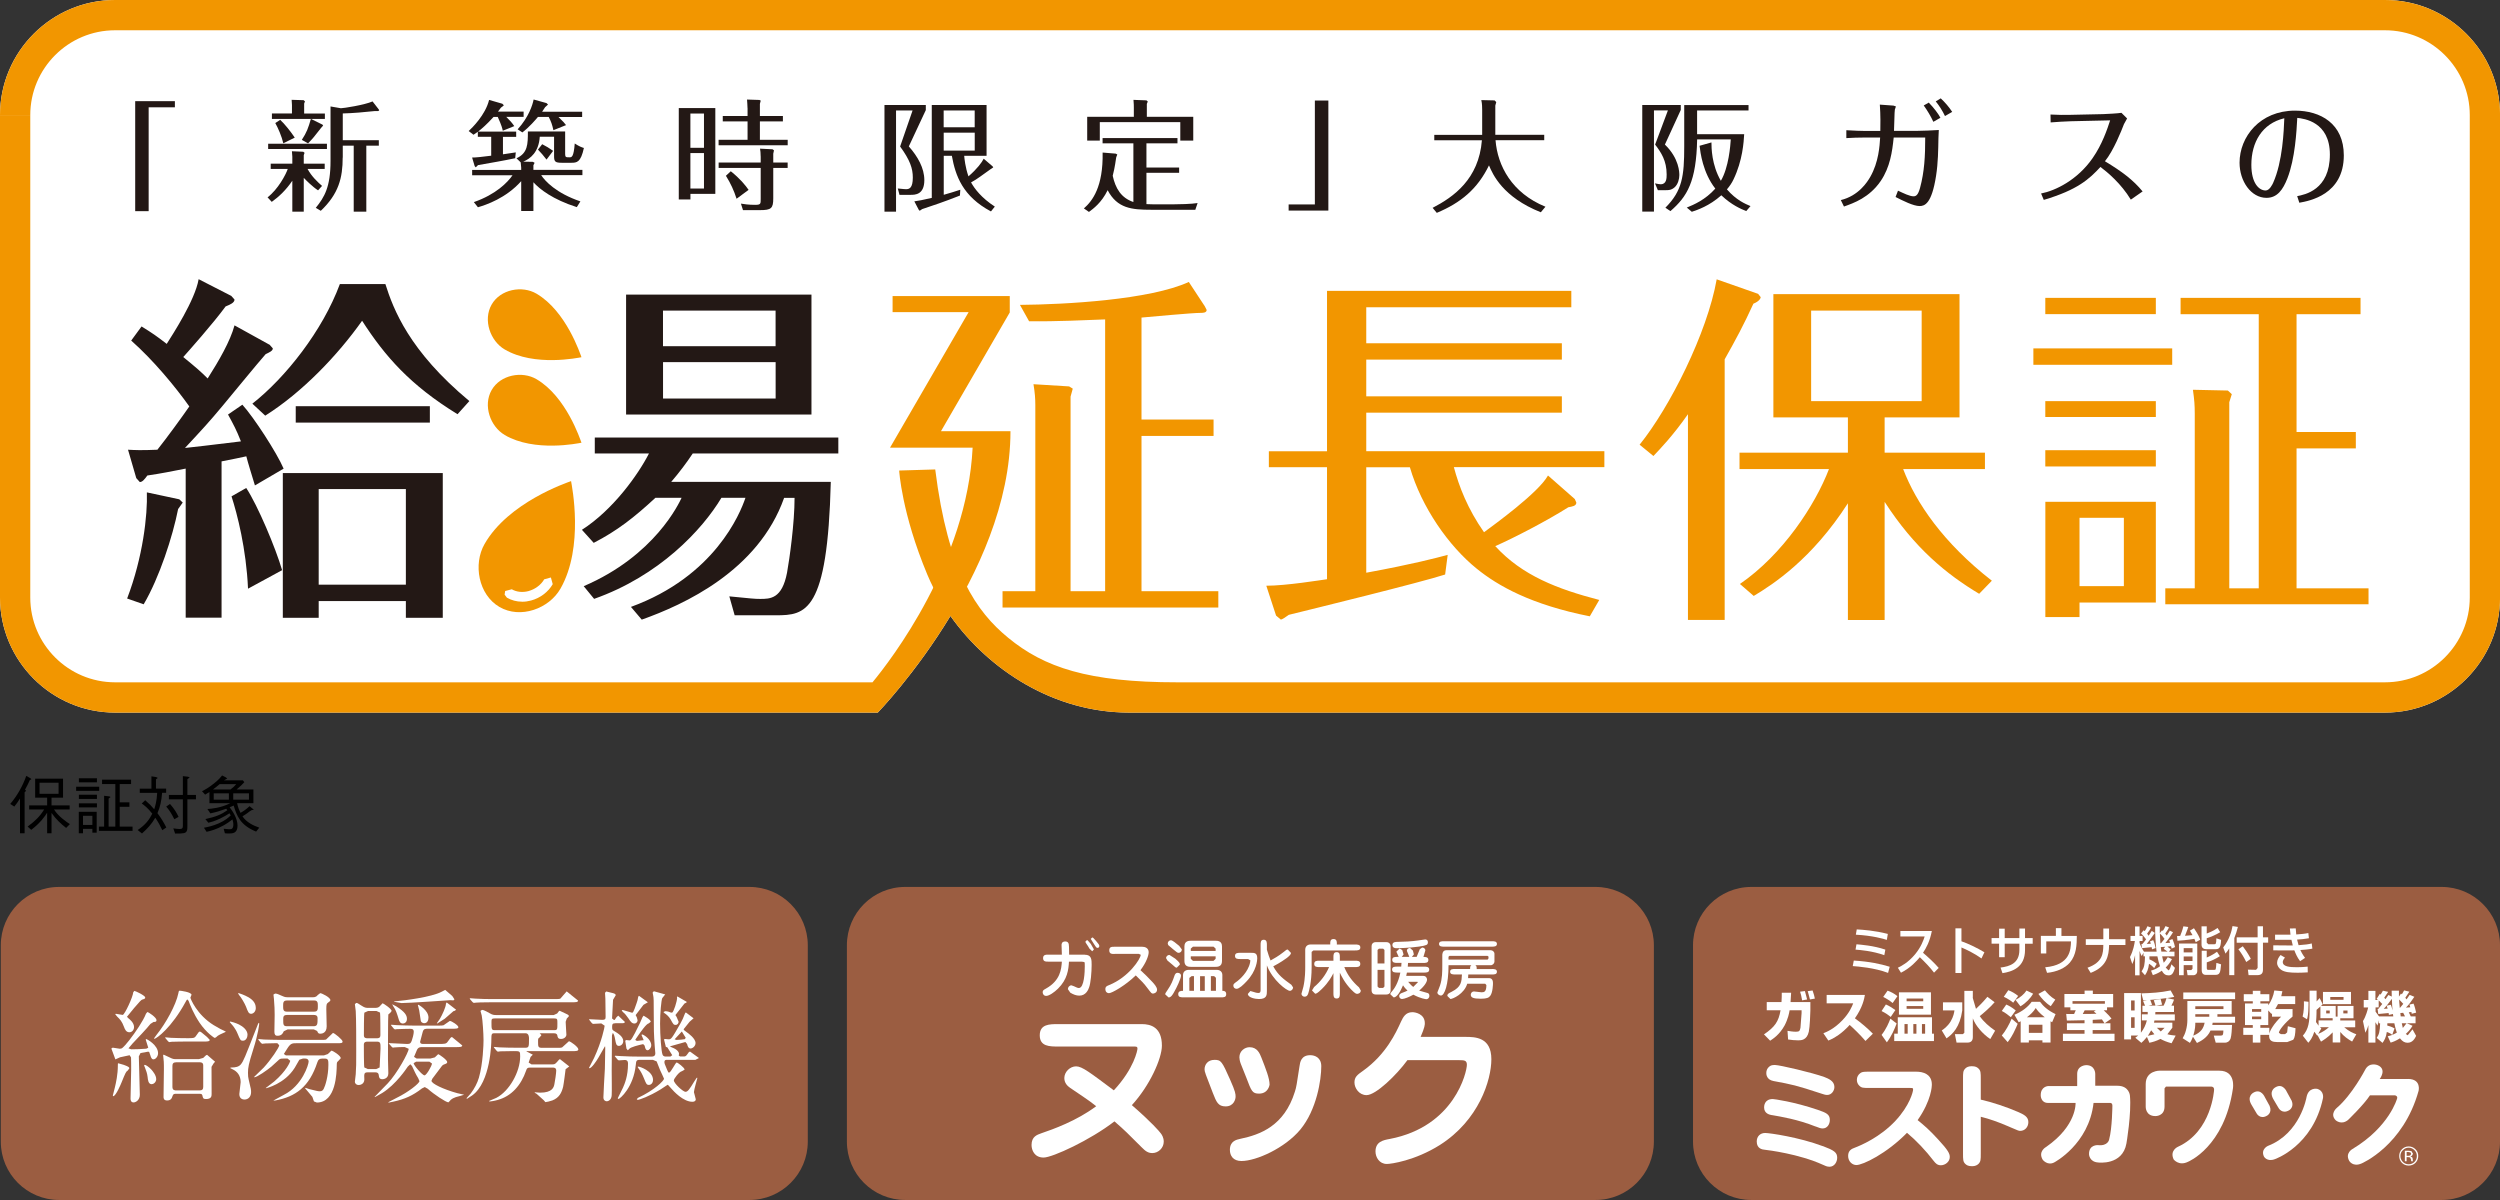
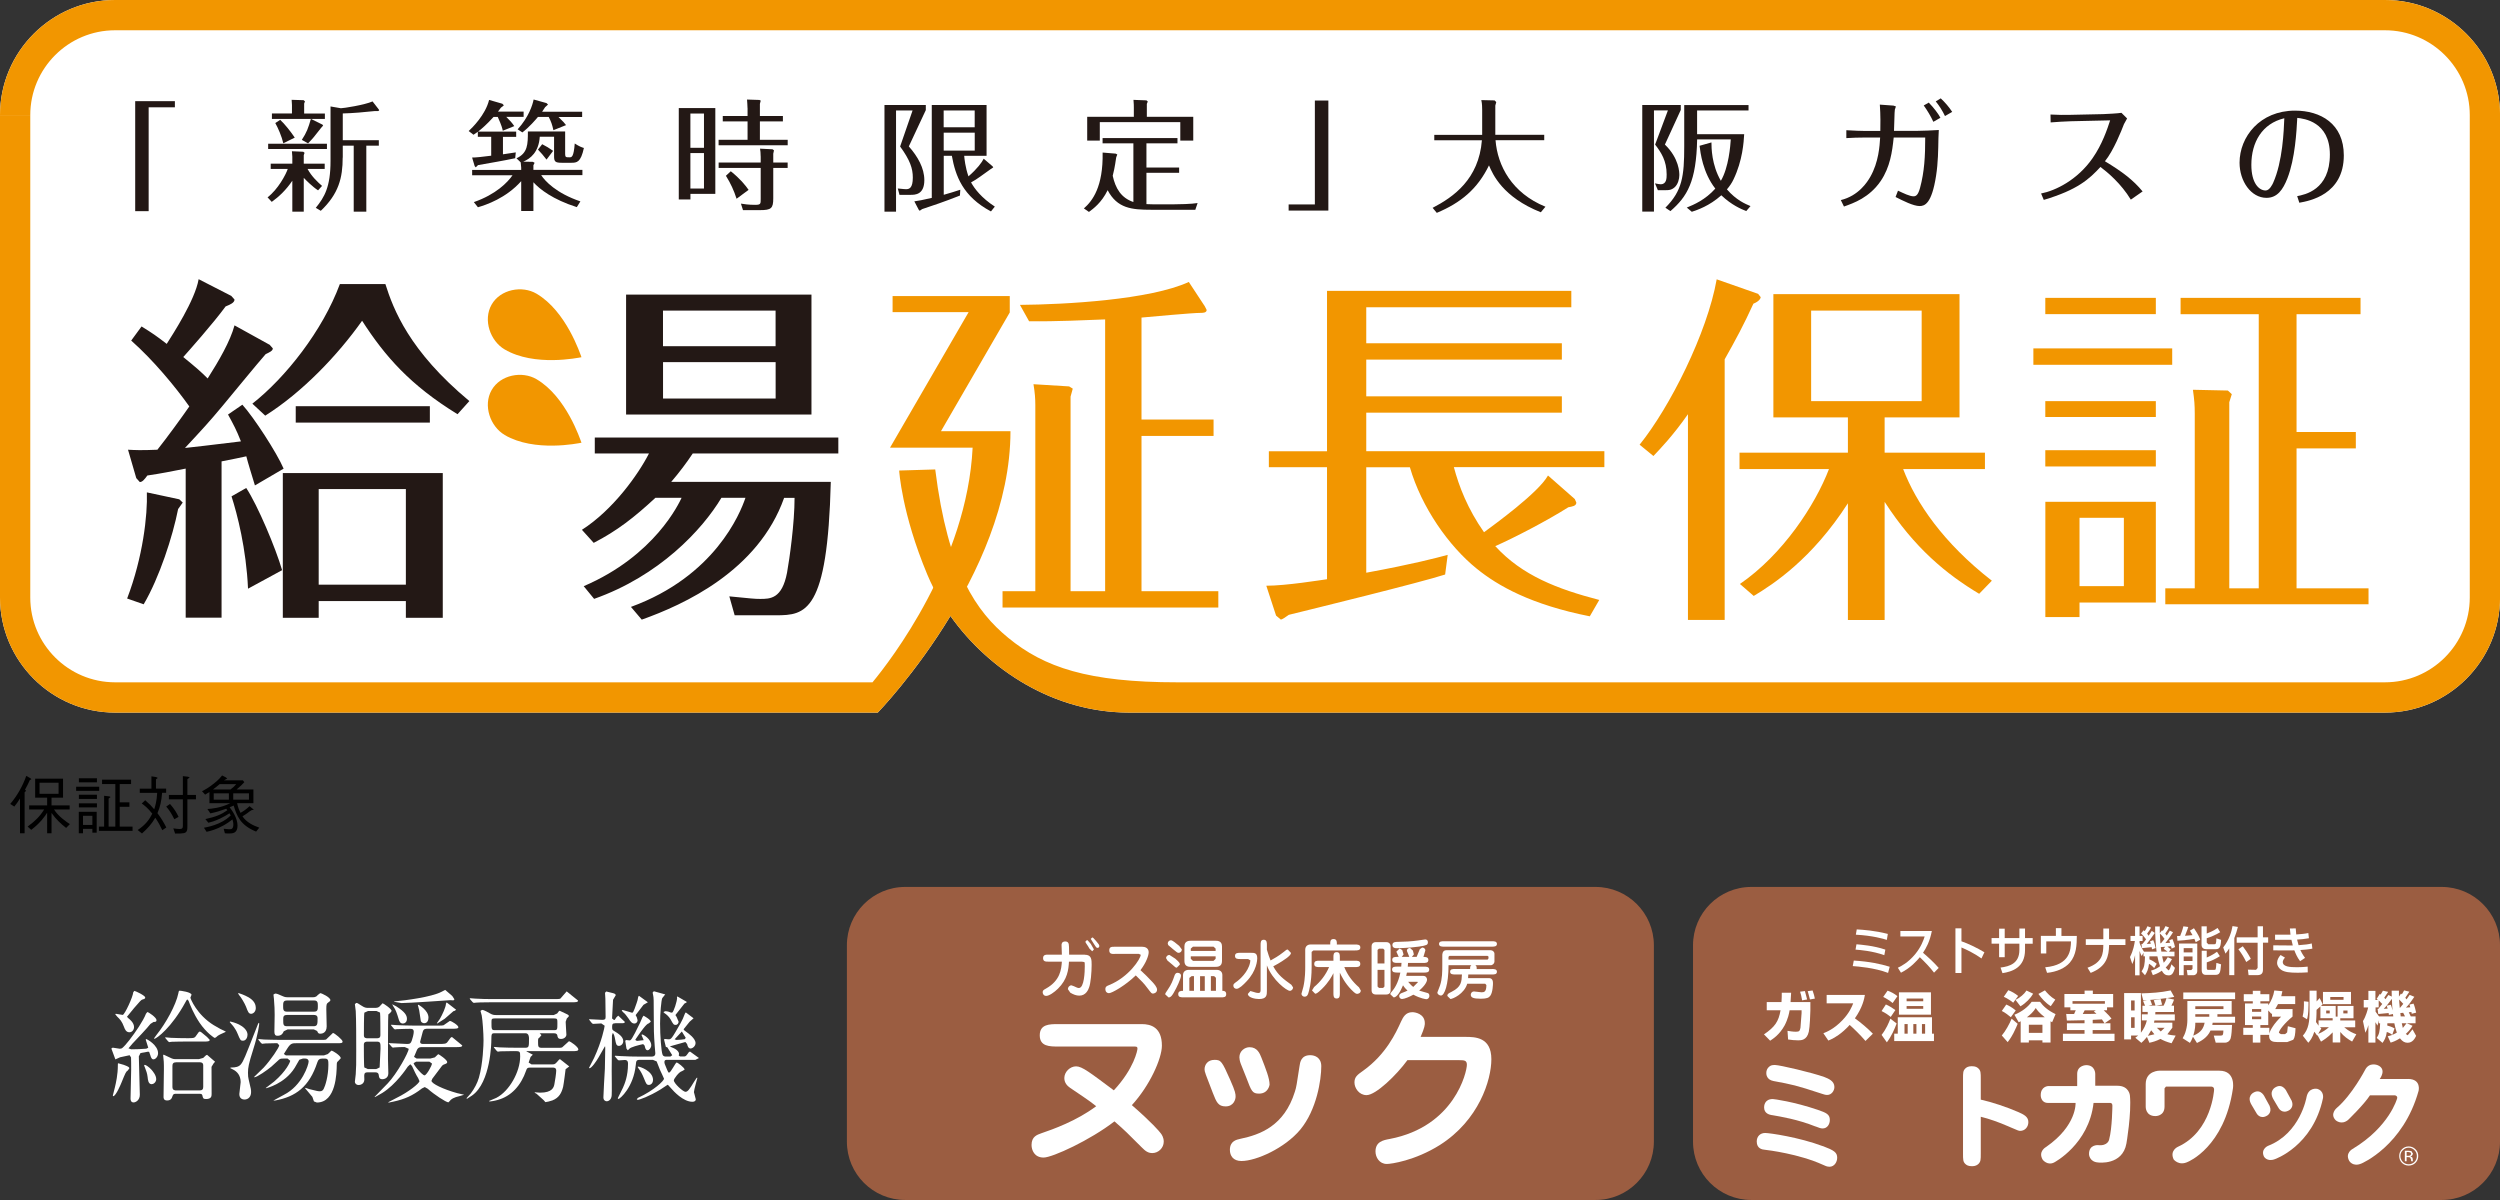
<svg xmlns="http://www.w3.org/2000/svg" id="_レイヤー_2" data-name="レイヤー 2" viewBox="0 0 557.51 267.6">
  <rect x="0" y="0" width="557.51" height="267.6" fill="#333333" stroke="none" />
  <defs>
    <style>
      .cls-1 {
        fill: #231815;
      }

      .cls-2 {
        fill: #fff;
      }

      .cls-3 {
        fill: #f29600;
      }

      .cls-4 {
        fill: #9b5d41;
      }
    </style>
  </defs>
  <g id="_レイヤー_1-2" data-name="レイヤー 1">
    <g>
      <path class="cls-2" d="M531.85,0H25.67C11.52,0,0,11.51,0,25.67v107.57c0,14.16,11.52,25.67,25.67,25.67h170.08s8.38-8.64,16.2-21.54c8.61,12.13,23.18,21.54,39.85,21.54h280.06c14.15,0,25.66-11.51,25.66-25.67V25.67c0-14.15-11.51-25.67-25.66-25.67" />
      <path class="cls-1" d="M39.96,111.33l.79.74-1.03,1.45c-1.2,6.08-4.16,15.25-7.68,21.24l-3.69-1.29c3.53-9.24,4.57-18.57,4.4-23.67l7.2,1.54ZM60.2,76.96l.64.73c0,.57-.79.89-1.6,1.29-1.6,1.79-8.23,9.89-9.59,11.51-3.04,3.65-4.4,5.11-8.4,9.41,3.21-.32,4.16-.49,12.48-1.47-1.03-2.6-1.6-3.64-2.88-5.99l3.2-2.19c2.56,2.83,7.68,10.7,9.2,14.26l-6.4,3.74c-.55-1.79-1.6-5.19-1.92-6.49-1.36.32-2.73.57-5.52,1.13v34.86h-8v-33.25c-3.35.65-5.27,1.06-8.55,1.54-.64.89-1.12,1.46-1.68,1.46l-.79-.88-1.84-6.33c1.52.08,2.87.16,6.55,0,2.08-2.6,5.61-7.46,7.12-9.65-3.11-4.38-8-10.3-12.96-14.69l2.31-3.15c2.48,1.54,3.29,2.1,5.61,3.89,1.27-2.02,6.32-9.73,7.12-14.43l7.28,3.73.72.81c0,.74-1.04,1.14-1.99,1.54-2.65,3.65-8.48,10.22-9.44,11.28,2.96,2.42,4.08,3.4,5.44,4.78,2.48-3.9,5.03-8.28,5.99-11.84l7.92,4.38ZM54.91,108.82c2.56,3.89,6.56,13.38,8,18.33l-7.6,4.13c-.4-8.92-2.4-16.62-3.68-20.59l3.28-1.87ZM85.94,63.34c1.77,5.59,5.28,14.92,18.73,26.1l-2.64,2.93c-10.56-6.49-16.16-12.89-21.28-20.84-5.44,7.7-13.36,15.97-21.6,21.16l-2.87-2.67c7.42-5.83,15.67-16.29,19.51-26.67h10.15ZM71.07,134.04v3.73h-8v-32.27h35.67v32.27h-8.23v-3.73h-19.44ZM65.95,90.59h29.91v3.65h-29.91v-3.65ZM90.51,109.06h-19.44v21.32h19.44v-21.32Z" />
      <path class="cls-1" d="M140.73,135.33c18.63-6.81,24.31-20.76,25.51-24.32h-5.36c-4.32,7.21-13.91,17.43-28.39,22.54l-2.32-2.83c15.91-6.82,21.28-18.57,21.83-19.71h-5.84c-4.72,4.38-8.56,7.37-13.76,10.05l-2.63-2.91c6.96-4.46,12.56-12.33,14.95-17.02h-12.08v-3.56h54.31v3.56h-32.47c-1.28,1.95-3.11,4.38-4.8,6.33h35.59c-.72,29.18-5.6,29.75-12.24,29.75h-9.2l-1.19-4.22c5.03.49,5.59.57,6.87.57,2.24,0,4.88,0,6-5.84.57-3.15,1.68-11.1,1.68-16.7h-2.33c-5.76,16.3-22.39,23.83-31.75,27.16l-2.4-2.83ZM180.96,92.45h-41.34v-26.76h41.34v26.76ZM172.96,69.26h-25.11v7.94h25.11v-7.94ZM147.86,88.87h25.11v-8.11h-25.11v8.11Z" />
      <path class="cls-3" d="M112.55,77.93c-3.21-1.87-4.88-6.56-2.92-10,1.96-3.44,6.81-4.32,10.01-2.44,6.64,3.89,9.76,13.46,10.03,14.17-.72.12-10.47,2.17-17.12-1.73" />
      <path class="cls-3" d="M112.55,97c-3.21-1.88-4.88-6.57-2.92-10,1.96-3.44,6.81-4.32,10.01-2.44,6.64,3.88,9.76,13.46,10.03,14.17-.72.13-10.47,2.17-17.12-1.72" />
-       <path class="cls-3" d="M127.35,107.29c-.96.36-14,4.74-19.3,14.04-2.56,4.49-1.37,11.27,3.32,14.02,4.69,2.74,11.08.39,13.63-4.1,5.3-9.3,2.52-22.94,2.35-23.96" />
      <path class="cls-3" d="M351.2,111.33l.33.74c0,.8-.98.89-1.78,1.05-4.87,3.08-12.25,6.89-16.3,8.67,6,6.56,13.86,9.57,23.19,12l-2.11,3.65c-13.13-2.6-20.51-6.81-25.21-10.62-6.24-5.03-12.32-13.7-14.91-22.62h-9.73v23.52c10.62-1.96,15.4-3.25,18.16-3.98l-.57,4.38c-5.43,1.77-29.91,7.77-34.86,8.99-.64.49-1.54,1.06-1.78,1.06l-1.06-.89-2.18-6.66c4.45,0,12.32-1.29,13.54-1.45v-24.98h-12.97v-3.56h12.97v-35.76h54.48v3.65h-45.73v8.03h43.62v3.65h-43.62v8.18h43.62v3.65h-43.62v8.59h53.1v3.56h-33.56c1.14,4.3,3.08,9.32,6.72,14.51,2.19-1.62,12.17-8.83,14.27-12.65l6,5.27Z" />
      <path class="cls-3" d="M384.61,138.25h-8.19v-45.88c-3.4,4.86-6.25,7.78-7.7,9.32l-3.08-2.52c6.73-8.34,15.07-24.88,17.19-36.88l9.24,3.24.57.73c0,.33-.41.98-1.62,1.46-2.19,4.79-3.9,7.95-6.41,12.41v58.13ZM412.09,93.08h-16.62v-27.48h41.51v27.48h-16.7v7.87h22.37v3.65h-18.24c2.84,7.47,8.92,16.46,19.78,24.9l-2.83,2.92c-7.3-4.37-14.43-10.21-21.08-20.5v26.34h-8.19v-26.03c-8.03,12.49-16.7,18.08-21,20.67l-3.08-2.67c9.56-6.56,16.78-17.59,19.86-25.63h-19.95v-3.65h24.17v-7.87ZM428.54,69.26h-24.65v20.19h24.65v-20.19Z" />
      <path class="cls-3" d="M484.41,81.35h-30.96v-3.65h30.96v3.65ZM480.76,70.06h-24.65v-3.64h24.65v3.64ZM480.76,93h-24.65v-3.55h24.65v3.55ZM480.76,104.03h-24.65v-3.64h24.65v3.64ZM480.76,111.91v22.45h-17.02v3.25h-7.62v-25.7h24.65ZM463.74,130.71h9.89v-15.24h-9.89v15.24ZM528.19,131.2v3.56h-45.32v-3.56h6.57v-38.92c0-1.94-.09-3.08-.41-5.36l7.79.17.88.81-.56,1.79v41.51h6.57v-61.13h-17.43v-3.64h40.13v3.64h-14.27v26.27h13.22v3.65h-13.22v31.21h16.05Z" />
      <path class="cls-3" d="M271.69,131.84v3.65h-48.12v-3.65h7.31v-41.53c0-1.38-.09-2.68-.41-4.63l7.95.49.81.5-.49,1.78v43.39h7.71v-60.61c-4.47.16-10.72.49-16.96.41l-2.04-3.65c10.24-.09,28.98-1.13,37.66-5.11l3.57,5.43.41.81c0,.65-.89.65-1.22.65-2.11,0-11.36.89-13.31,1.05v22.74h16.07v3.65h-16.07v34.63h17.12Z" />
      <path class="cls-3" d="M531.85,0H25.67C11.52,0,0,11.51,0,25.67h6.75C6.75,15.24,15.23,6.75,25.67,6.75h506.18c10.43,0,18.92,8.49,18.92,18.92v107.57c0,10.43-8.49,18.92-18.92,18.92h-269.33c-19.86,0-29.67-3.33-37.7-9.94-7.01-5.76-13.4-14.65-16.26-37.53l-8.04.24s.53,9.45,6.26,23.17c6.79,16.26,24.29,30.81,45.02,30.81h280.06c14.15,0,25.66-11.51,25.66-25.67V25.67c0-14.15-11.51-25.67-25.66-25.67" />
      <path class="cls-3" d="M225.34,96.16h-15.5l15.34-26.48v-3.65h-26.13v3.57h16.96l-17.53,30.23h18.42c-1.25,25.36-18.23,47.37-22.33,52.33H25.67c-10.43,0-18.92-8.48-18.92-18.91V25.66H0v107.58c0,14.15,11.52,25.67,25.67,25.67h170.08c.05-.05,29.59-30.53,29.59-62.74" />
      <polygon class="cls-1" points="33.15 23.93 33.15 47.09 30.15 47.09 30.15 22.56 39 22.56 39 23.93 33.15 23.93" />
      <path class="cls-1" d="M59.66,44.01c2.33-1.77,4.08-5.06,4.51-6.33h-3.8v-1.18h4.82v-1.55l-.09-1.22,2.52.11.3.24-.18.51v1.91h4.67v1.18h-3.82c.89,1.66,2.26,2.93,3.23,3.78l-.89.99c-1.2-.77-2.79-2.35-3.19-2.79v7.54h-2.55v-6.9c-1.39,2.07-2.97,3.56-4.59,4.72l-.94-1.02ZM72.91,33.23h-13.11v-1.18h13.11v1.18ZM72.45,25.32v1.21h-3.08l2.54,1.26.15.22-.43.48c-1.7,2.17-1.77,2.28-2.93,3.48l-1.39-.78c1.1-1.69,1.43-2.63,2.02-4.67h-8.69v-1.21h4.47v-1.87l-.07-1.18,2.67.08.3.27-.18.48v2.23h4.63ZM62.48,26.72c.97.88,2.44,2.73,3.25,3.97l-2.55,1.26c-.37-1.58-1.16-3.38-1.79-4.51l1.1-.72ZM76.42,35.14c0,4.5-.88,8.07-4.88,11.87l-1.12-.66c1.93-2.39,3.29-4.64,3.29-10.46v-12.15l2.31.4c.56,0,5.26-.72,7.06-1.52l1.39,1.79.09.22-.24.14h-.77c-2.2.24-4.91.48-7.11.53v5.97h8.04v1.22h-2.79v14.72h-2.81v-14.72h-2.44v2.65Z" />
      <path class="cls-1" d="M112.13,29.18c-.11-.51-.24-1.15-1.13-3.11h-.93c-1.53,1.69-2.56,2.57-3.44,3.27h8.48v1.18h-2.95v3.89c1.69-.24,1.87-.27,2.86-.43l-.13,1.3c-2.37.52-5.82,1.1-8.29,1.54l-.51.5-.24-.29-.57-1.9c.8.02,2.5-.19,4.26-.41v-4.21h-2.98v-1.12l-.97.66-1.07-.83c.75-.7,3.73-3.57,4.55-6.94l2.95.85.35.35-.67.54-.64.86h5.71v1.18h-3.88c.91.91,1.16,1.16,1.8,2.06l-2.58,1.04ZM118.96,47.06h-2.73v-6.66c-3.4,3.81-7.83,5.29-9.65,5.82l-.91-1.15c4.93-1.71,7.53-4.4,8.63-5.99h-9.01v-1.18h10.94v-.51l-.11-1.18-.94-.91c2.52-1.16,2.54-3.11,2.54-5.99h8.31v5.05c0,.72.21.72.97.72.48,0,.93,0,1.17-3.08.94.62,1.56.86,2.04,1-.7,3.24-1.58,3.3-2.84,3.3h-2.04c-1.53,0-1.77-.24-1.77-1.49v-4.32h-3.19c-.21,3.41-2.09,4.91-3.69,5.56l2.16.04.38.22-.27.53v1.04h10.93v1.18h-9.19c.83,1.29,3.3,4,8.74,5.85l-.8,1.28c-5.37-1.71-8.29-4.01-9.68-5.55v6.38ZM123.41,29.02c-.27-1.21-.51-1.93-1.05-2.95h-2.39c-.51.61-1.9,2.25-3.48,3.46l-1.05-.69c2.46-2.72,3.32-5.41,3.56-6.65l2.87.8.34.33-.64.57-.67,1.02h8.92v1.18h-5.28c1.05.99,1.4,1.42,1.69,1.81l-2.84,1.14ZM121.88,35.59c-.7-.91-1.21-1.5-1.91-2.23l.94-1.2c1.21.64,1.26.68,2.44,1.48l-1.47,1.95Z" />
      <path class="cls-1" d="M159.52,24.11v19.12h-5.55v1.25h-2.6v-20.38h8.15ZM156.99,25.32h-3.03v7.64h3.03v-7.64ZM156.99,34.14h-3.03v7.91h3.03v-7.91ZM166.7,24.11c0-.63-.09-1.44-.11-1.91l2.76.09.3.15-.19.72v2.71h5.13v1.2h-5.13v4.11h6.2v1.21h-15.41v-1.21h6.46v-4.11h-5.53v-1.2h5.53v-1.77ZM169.63,34.86c0-.86-.06-1.12-.14-1.71l2.79.14.32.24-.16.75v1.96h3.21v1.21h-3.21v6.78c0,2.23-.43,2.63-2.98,2.63h-3.77l-.46-1.45c.67.11,1.7.27,3.17.27,1.24,0,1.24-.22,1.24-1.31v-6.92h-9.38v-1.21h9.38v-1.37ZM164.26,44.33c-.58-1.83-1.33-3.46-2.38-5.13l1.09-1.01c2.12,1.71,3.15,3,3.97,4.15l-2.68,1.98Z" />
      <path class="cls-1" d="M206.45,24.57l-3.78,8.08c2.01,2.27,3.46,4.85,3.46,7.52,0,3.28-2.1,3.28-3.06,3.28h-2.48l-.38-1.42c1.02.12,1.72.16,1.83.16.72,0,1.52-.22,1.52-2.6,0-2.02-.61-3.87-2.83-6.92l2.78-8.04h-3.69v22.57h-2.58v-23.78h9.22v1.15ZM221.39,37.15l.11.18-.6.4c-.32.22-.54.37-2.33,1.67-.66.48-1.31.89-2.02,1.28.81,1.45,2.31,3.44,5.3,5.39l-.86,1.08c-6.31-3.36-7.92-7.95-8.72-12.4h-1.81v8.69c1.25-.35,2.46-.72,3.69-1.13l-.08,1.3c-3.86,1.52-5.95,2.19-8.42,3.02l-.55.37-.2-.19-1-1.91c1.24-.18,1.5-.23,3.89-.77v-20.72h12.22v11.33h-4.99c.05.62.24,2.55.95,4.59,1.96-1.69,3.03-3.16,3.4-3.94l2.02,1.74ZM217.36,24.63h-6.92v3.75h6.92v-3.75ZM210.45,33.58h6.92v-3.99h-6.92v3.99Z" />
      <path class="cls-1" d="M252.75,31.97h-6.87v-1.18h16.7v1.18h-6.92v5.39h7.29v1.18h-7.29v6.98l1.67.05h4.13c1.34,0,4.32-.07,5.61-.29l-.51,1.5h-9.84c-4.37,0-7.58-.32-9.71-4.37-1.36,2.81-3.23,4.15-4.17,4.85l-1.13-.78c1.93-1.69,4.32-4.83,4.18-12.46l2.92.24.35.19-.24.64c-.33,2.31-.57,3.29-.78,4.11.62,2.82,1.88,4.93,4.61,5.85v-13.06ZM266.1,26.05v5.3h-2.89v-4.11h-17.95v4.11h-2.81v-5.3h10.4v-1.99c0-.37,0-.97-.08-1.79l2.89.11.3.26-.21.53v2.88h10.35Z" />
      <polygon class="cls-1" points="293.22 45.59 293.22 22.42 296.23 22.42 296.23 46.96 287.37 46.96 287.37 45.59 293.22 45.59" />
      <path class="cls-1" d="M330.35,22.32l2.95.07.37.38-.21.77v6.52h10.91v1.21h-10.86c.45,5.72,3.65,11.77,11.13,14.83l-1.03,1.24c-8.52-3.39-10.73-8.48-11.56-10.46-2.57,5.28-6.27,8.33-11.64,10.59l-.93-1.12c4.66-2.42,10.3-6.38,10.99-15.07h-10.62v-1.21h10.68v-5.57c0-.37,0-1.37-.19-2.17" />
      <path class="cls-1" d="M374.82,24.52l-3.54,7.72c3.22,3.11,3.22,6.29,3.22,6.83,0,.8-.28,1.99-1.03,2.68-.75.66-1.34.66-2.04.66h-1.72l-.64-1.52c.64.13.95.2,1.27.2,1.31,0,1.33-1.35,1.33-2.18,0-3.08-1.23-4.91-2.57-6.67l2.85-7.62h-3.11v22.57h-2.61v-23.78h8.59v1.1ZM389.41,47.07c-1.13-.46-3.22-1.31-5.55-3.52-2.68,2.39-5.36,3.28-6.58,3.68l-1.12-.94c1.58-.65,4.11-1.71,6.36-4.23-2.79-3.57-3.33-8.05-3.51-9.55l2.65-.75c0,1.15.03,5.01,2.1,8.56,1.76-3,2.12-7.85,2.21-9.23h-7.5c-.19,9.41-2.21,12.74-5.96,15.99l-1.12-.76c3.76-3.78,4.2-6.98,4.2-13.7v-9.19h14.34v1.21h-11.47v5.28h10.5c-.1,1.75-.35,5.87-2.38,10.09-.37.8-.88,1.53-1.47,2.22,2.1,2.42,4.1,3.24,5.26,3.73l-.97,1.13Z" />
      <path class="cls-1" d="M419.32,29.18c.03-1.16.06-3.59-.11-5.85l3.05.22.54.19-.24.7c-.09.24-.13,4-.19,4.74h5.2c.99,0,3.75-.11,4.79-.19-.01.41-.05.81-.08,1.83-.05,2.63-.07,5.44-.53,8.39-.97,6.25-2.54,6.74-3.67,6.74-1.37,0-3.67-1.16-5.36-2.02l.54-1.41c1.26.59,2.62,1.26,3.46,1.26.59,0,1.02-.32,1.45-1.85.99-3.67,1.16-7.11,1.16-11.26h-7.03c-.32,3.14-.8,6.6-2.89,9.69-2.55,3.72-6.01,4.92-8.2,5.7l-.7-1.44c3.94-.95,5.9-4,6.57-5.18,1.88-3.28,2.09-6.94,2.2-8.77h-3.43c-1.08,0-3.06.05-4.11.13v-1.76c1.45.11,3.76.16,4.08.16h3.51ZM431.15,27.17c-.6-1.29-1.35-2.54-2.15-3.65l1.12-.64c1.13,1.16,2.1,2.44,2.6,3.38l-1.58.91ZM432.8,21.94c.99.94,1.83,1.91,2.55,3.01l-1.61.93c-.56-1.18-1.26-2.28-2.06-3.27l1.12-.68Z" />
      <path class="cls-1" d="M475.18,44.52c-2.18-3.6-5.2-6.11-6.77-7.29-2.48,2.68-5.05,5.09-12.64,7.35l-.6-1.43c3.19-.62,8.1-3,11.48-7.87,2.15-3.07,3.3-6.53,3.92-8.44l-8.8.2c-.8.03-3.62.16-4.47.26l-.03-1.76c2.1.1,2.68.1,4.45.07l7.3-.16c.83-.03,3.35-.16,4.07-.29l1.26,1.26-.7,1.27c-.56,1.45-2.27,5.83-4.24,8.27,3.86,2.33,6.31,4.19,8.4,6.73l-2.63,1.83Z" />
      <path class="cls-1" d="M512.28,43.74c1.66-.33,7.29-1.35,7.29-9.28,0-7.35-5.82-8.01-7.27-8.17-.16,3-.48,9.06-2.2,13.48-.99,2.52-2.25,4.35-4.66,4.35-3.46,0-6.01-3.73-6.01-7.83,0-5.79,4.55-11.62,12.37-11.62,5.68,0,10.88,2.9,10.88,9.98,0,8.79-7.72,10.16-9.92,10.56l-.48-1.47ZM502.06,36.77c0,4.07,1.69,5.71,3.19,5.71.88,0,1.52-1.39,1.66-1.68,2.15-4.78,2.39-11.75,2.5-14.43-4.96,1.18-7.35,5.36-7.35,10.4" />
      <path class="cls-2" d="M116.42,134.18c-1.21,0-2.38-.32-3.38-.9l-.51-.67.12-.81,1.48-.39c1.05.61,2.39.76,3.71.41,1.49-.41,2.81-1.39,3.52-2.63l1.49-.41.41,1.49c-.99,1.74-2.8,3.11-4.84,3.65-.66.18-1.33.27-1.98.27" />
    </g>
    <g>
      <path d="M6.64,173.99c-.24.54-.6,1.3-1.06,2.12l.25.24-.34.32v9.15h-1.03v-7.75c-.45.73-.78,1.19-1.27,1.8l-.91-.59c1.57-1.84,2.77-3.98,3.58-6.26l.98.57.17.18-.38.2ZM14.75,184.63c-1.08-.81-2.27-1.94-3.26-3.33v4.52h-.98v-4.58c-.4.65-1.46,2.26-3.55,3.82l-.8-.73c1.74-1.28,2.77-2.32,3.68-3.81h-3.34v-.91h4.01v-1.73h-2.67v-4.24h6.22v4.24h-2.57v1.73h4.04v.91h-3.48c.94,1.52,2.77,2.77,3.53,3.26l-.82.84ZM13.06,174.56h-4.24v2.46h4.24v-2.46Z" />
      <path d="M16.98,175.45h5.14v.91h-5.14v-.91ZM20.6,185.7v-.86h-2.09v.98h-.94v-4.79h3.99v4.66h-.96ZM17.59,173.56h4.03v.91h-4.03v-.91ZM17.59,177.23h4.03v.93h-4.03v-.93ZM17.59,179.14h4.03v.91h-4.03v-.91ZM20.6,181.92h-2.09v2.05h2.09v-2.05ZM22.06,185.28v-.94h1.16v-6.88l1.17.14.27.14-.44.35v6.25h1.5v-9.49h-2.96v-.98h6.47v.98h-2.53v4.07h2.16v1h-2.16v4.42h2.86v.94h-7.51Z" />
      <path d="M36.2,185.14c-.42-.87-.87-1.76-1.57-2.78-.81,1.4-1.77,2.44-2.97,3.51l-.96-.77c1.77-1.18,2.6-2.33,3.26-3.65-1.03-1.29-1.76-1.86-2.35-2.26l.77-.74c.94.81,1.46,1.36,2.01,2.02.22-.67.57-1.78.66-3.66h-3.88v-.94h2.6v-2.75l1.06.17.36.19-.41.31v2.07h2.27v.94h-.9c-.14,1.85-.45,3.19-1.04,4.54.89,1.18,1.46,2.17,1.98,3.19l-.91.62ZM38.87,182.69c-.65-1.32-1.11-2.01-1.8-2.82l.84-.59c1.05,1.2,1.54,2.08,1.91,2.89l-.96.52ZM41.79,178.26v5.93c0,.77,0,1.43-.77,1.6-.32.07-1.07.12-1.97.1l-.4-1.16c.59.09,1.05.14,1.4.14.72,0,.73-.31.73-.86v-5.75h-3.12v-.98h3.12v-4.2l1.14.13.39.16-.52.38v3.53h1.91v.98h-1.91Z" />
      <path d="M57.11,185.45c-3.58-1.46-4.31-3.55-5-5.81-.24.11-.36.18-.9.38.55.74,1.76,2.38,1.76,4.11s-1.15,1.74-1.86,1.74c-.32,0-.54,0-.96-.04l-.27-1.01,1.14.1h.27c.34,0,.75-.09.75-1.1,0-.25-.03-.46-.2-1.09-.78.61-1.22.91-1.87,1.28-1.78,1-3.01,1.29-3.9,1.49l-.59-.91c.93-.19,1.91-.37,3.31-.98,1.51-.68,2.09-1.24,2.66-1.76l-.27-.48c-.59.37-1.19.75-2.17,1.21-1.21.56-1.9.74-2.54.9l-.67-.82c2.38-.52,3.61-1.06,4.9-1.97l-.25-.34c-1.32.48-2.19.75-3.54,1.04l-.66-.98c1.01-.07,2.93-.22,5.1-1.29h-4.64v-2.5c-.5.32-.76.48-.97.59l-.69-.77c.79-.41,1.49-.76,2.81-1.84.97-.8,1.29-1.19,1.67-1.67.52.27.57.3.82.42l.33.26-.29.17-.45.24h4.23l.31.42c-.45.49-.82.86-1.72,1.62h3.75v3.06h-3.63c.18.96.54,1.73.75,2.15.67-.38,1.25-.76,2.02-1.49l.92.76-.1.1-.25-.03-.52.31c-.14.11-.78.63-1.63,1.12.87,1.3,2.33,2.04,3.75,2.53l-.7.88ZM48.99,174.86c-.42.35-.83.7-1.49,1.19h3.91c.6-.46.96-.79,1.27-1.19h-3.69ZM51.04,176.91h-3.38v1.42h3.38v-1.42ZM55.52,176.91h-3.51v1.42h3.51v-1.42Z" />
    </g>
    <g>
      <path class="cls-4" d="M355.81,267.6h-153.94c-7.19,0-13.01-5.82-13.01-13.01v-43.79c0-7.18,5.82-13.01,13.01-13.01h153.94c7.18,0,13.01,5.83,13.01,13.01v43.79c0,7.18-5.82,13.01-13.01,13.01" />
      <path class="cls-2" d="M241.9,212.91c1.54,0,1.54,1.09,1.54,2.27,0,1.64-.21,4.1-.57,5.02-.16.47-.69,1.83-2.17,1.83-.7,0-1.34-.25-2.02-.66l-.54-.78c0-.42.34-.86.79-.86l.56.2c.59.3.88.4,1.1.4,1.21,0,1.32-3.69,1.32-4.81,0-.76,0-.85-.11-.98l-.5-.08h-2.92c-.09,1.75-.34,3.95-2.44,6.01-.81.81-1.99,1.62-2.63,1.62-.59,0-.79-.5-.79-.81,0-.4.16-.51.78-.85,3.17-1.79,3.38-4.32,3.5-5.98h-3.02c-.56,0-1.17,0-1.17-.78s.63-.78,1.17-.78h3.02l-.07-2.13c0-.19,0-.81.83-.81.66,0,.75.49.78.62.06.33.06.53.08,2.32h3.47ZM243.27,210.54l.68,1.18-.39.42-.62-.61c-.2-.36-.26-.47-.82-1.3l-.08-.24.34-.34c.15,0,.16.01.9.88M244.44,209.86c.55.64.71.86.71,1.09,0,.42-.35.43-.35.43-.29,0-.33-.08-.75-.72l-.81-1.28.32-.32c.19,0,.26.09.88.8" />
      <path class="cls-2" d="M248.55,212.74c-.59,0-1.18,0-1.18-.81s.58-.8,1.18-.8h6.15c1.46,0,1.46,1.09,1.46,1.23,0,.75-.59,2.37-1.83,3.99.92.85,1.83,1.73,2.69,2.67.36.4,1.01,1.11,1.01,1.68,0,.69-.69.87-.89.87-.32,0-.35-.03-1.15-1.08-.96-1.28-1.34-1.64-2.71-2.97-2.33,2.27-5.34,3.96-5.96,3.96-.48,0-.82-.35-.82-.88,0-.59.33-.72.78-.9,4.45-1.77,7.11-5.92,7.11-6.79l-.43-.19h-5.41Z" />
      <path class="cls-2" d="M263.37,217.57c0,.62-.96,2.68-1.56,3.7-.3.55-.68,1.17-1.21,1.17l-.75-.69c0-.23.06-.31.56-1.04.83-1.21,1.12-2.03,1.49-3.09.1-.28.24-.68.72-.68s.75.31.75.63M262.42,215.79c-.25,0-.33-.07-.98-.67-.29-.26-.42-.38-1.11-.93l-.29-.52c0-.42.38-.72.75-.72l1.3.84c1,.86,1.02,1.04,1.02,1.32l-.69.69ZM262.82,212.48c-.26,0-.35-.09-1.22-.8l-1.08-.92-.11-.36c0-.41.36-.72.71-.72s1.16.68,1.85,1.26l.58.78c0,.59-.48.77-.72.77M263.9,222.41c-.56,0-1.15,0-1.15-.71s.61-.74,1.07-.74v-3.52c0-.62.39-1.16,1.3-1.16h6.2c1.05,0,1.27.76,1.27,1.1v3.58c.28,0,.86,0,.86.74s-.59.71-1.16.71h-8.38ZM271.05,209.79c.43,0,1.46,0,1.46,1.27v3.27c0,1.28-1.05,1.28-1.46,1.28h-5.45c-.45,0-1.47,0-1.47-1.28v-3.27c0-1.27,1.04-1.27,1.47-1.27h5.45ZM266.26,220.96v-3.28h-.53l-.5.4v2.87h1.02ZM271.09,212.06v-.52l-.47-.43h-4.59l-.48.43v.52h5.55ZM265.55,213.26v.56l.48.45h4.59l.47-.45v-.56h-5.55ZM268.67,217.69h-1.05v3.28h1.05v-3.28ZM271.16,220.96v-2.91l-.4-.37h-.73v3.28h1.14Z" />
      <path class="cls-2" d="M276.58,213.87c-.54,0-1.17,0-1.17-.69s.63-.7,1.17-.7h2.36c.8,0,1.43,0,1.43,1.23,0,.35-.1,2.78-2.41,5.17-.68.73-1.62,1.63-2.19,1.63-.43,0-.73-.3-.73-.71,0-.35.09-.42.92-1.02.37-.28,2.36-1.93,2.81-4.11l.07-.51-.52-.29h-1.74ZM282.52,221c0,.85,0,1.79-1.76,1.79-.82,0-2.48-.31-2.48-1.15l.56-.64.66.19c.43.16.83.25,1.07.25.53,0,.55-.29.55-.81v-9.92c0-.52,0-1.14.69-1.14s.71.6.71,1.14v1.07c.33,1.11.52,1.67.82,2.41.73-.4,1.82-1.02,2.77-1.78.73-.59.8-.66,1.06-.66l.72.75c0,.43-.62.89-.98,1.17-1.28.95-2.71,1.69-2.97,1.83,1.08,1.98,2.28,2.83,4.04,4.11l.38.59c0,.34-.28.76-.73.76-.65,0-3.83-2.32-5.11-5.67v5.73Z" />
      <path class="cls-2" d="M296.65,210.63v-.28c0-.34,0-.94.73-.94s.74.6.74.94v.28h4.08c.52,0,1.16,0,1.16.66s-.64.66-1.16.66h-9.31l-.39.33v3.38c0,3.45-.61,5.45-.75,5.86-.09.28-.26.74-.81.74-.49,0-.71-.38-.71-.65l.43-1.56c.41-1.79.41-3.8.41-4.42v-3.82c0-.76.49-1.19,1.21-1.19h4.35ZM297.36,217.02c-.35.7-1.08,2.06-2.57,3.52-1.08,1.06-1.32,1.06-1.51,1.06l-.7-.73.47-.76c1.45-1.21,2.6-2.72,3.34-4.45h-2.16c-.55,0-1.15,0-1.15-.71s.6-.71,1.15-.71h3.13v-.76c0-.56,0-1.15.72-1.15s.71.59.71,1.15v.76h3.4c.54,0,1.16,0,1.16.71s-.61.71-1.16.71h-2.41c.7,1.76,1.85,3.28,3.28,4.52l.4.7c0,.63-.63.75-.79.75-.25,0-.45-.05-1.27-.88-1.54-1.56-2.27-3.14-2.61-3.84v4.6c0,.55,0,1.16-.71,1.16s-.72-.61-.72-1.16v-4.49Z" />
      <path class="cls-2" d="M309.15,210.1c.7,0,.96.5.96.88v9.94c0,.4-.28.86-.96.86h-2.33c-.71,0-.95-.48-.95-.86v-9.94c0-.41.27-.88.95-.88h2.33ZM308.74,214.86v-3.02l-.3-.29h-.92l-.32.29v3.02h1.54ZM307.2,216.28v3.72l.32.31h.92l.3-.31v-3.72h-1.54ZM311.59,216.88c-.5,0-1.15,0-1.15-.67s.65-.65,1.15-.65h.89l.06-.83h-.91c-.5,0-1.16,0-1.16-.68s.65-.66,1.16-.66h.29l-.53-1.16.73-.71.59.35.29.99-.41.53h1.69l-.54-1.34c0-.48.42-.64.71-.64l.63.57.22.86-.45.55h1.07l.7-1.71.53-.37c.26,0,.71.17.71.64l-.43,1.45c.45,0,1.1,0,1.1.68s-.63.66-1.16.66h-3.37c-.01.15-.01.34-.06.83h3.64c.5,0,1.14,0,1.14.66s-.64.66-1.14.66h-3.83l-.16.74h3.83c.62,0,.82.56.82.81,0,.52-.53,1.43-1.76,2.47l1.92.55c.11.05.36.16.36.6,0,.54-.4.77-.66.77-.1,0-1.36-.16-2.91-1.01-.88.5-2.05.96-2.51.96s-.65-.35-.65-.66c0-.48.46-.64.75-.74.45-.16.82-.33,1.11-.48-.55-.49-.84-.91-1.01-1.17-.59,1.44-1.38,2.7-2.09,2.7l-.74-.7c0-.24.09-.35.48-.79.3-.35,1.26-1.57,1.76-4.05h-.69ZM316.46,211.09c-2.26.32-4.68.37-4.98.37-.2,0-.97,0-.97-.71s.71-.71,1.24-.71c1.55-.02,2.92-.1,4.46-.31l1.61-.23c.49,0,.66.38.6.75-.06.43-.23.59-1.96.84M314.02,218.94c.56.7,1.06,1.1,1.14,1.15l1.05-1.06-.13-.09h-2.06Z" />
      <path class="cls-2" d="M332.68,216.09c.49,0,1.14,0,1.14.62s-.66.6-1.14.6h-5.25l-.04.81h4.65c.9,0,.9.86.9,1.21,0,.14-.04,2-.6,2.73-.31.43-.79.66-2.1.66-1.71,0-2.25-.27-2.25-.89,0-.28.19-.73.74-.73l1.62.18c.55,0,1.12,0,1.12-1.6l-.27-.31h-4c-.66,2.27-3.23,3.41-3.75,3.41l-.69-.68c0-.45.21-.55,1-.95,2.14-1.09,2.18-2.22,2.26-3.84h-1.51c-.49,0-1.13,0-1.13-.62s.65-.6,1.13-.6h3.33c0-.45,0-.64.29-.85h-5.1c0,4.34-.89,6.77-1.7,6.77-.29,0-.79-.26-.79-.69l.59-1.54c.51-1.53.51-3.07.51-4.74v-2.01c0-.21,0-1.13.91-1.13h9.87c.45,0,.85.35.85.8v1.76c0,.35-.4.79-.82.79h-3.43c.29.21.29.4.29.85h3.38ZM332.68,209.9c.49,0,1.14,0,1.14.6s-.66.61-1.14.61h-10.63c-.48,0-1.14,0-1.14-.61s.66-.6,1.14-.6h10.63ZM323.02,213.99h8.73l.19-.26v-.41l-.22-.16h-8.47l-.23.2v.63Z" />
      <path class="cls-2" d="M235.99,233.38c-1.92,0-4.12,0-4.12-2.5s2.2-2.5,4.12-2.5h18.65c1.97,0,4.47.69,4.47,4.8,0,2.85-2.69,8.91-6.7,13.27,4.46,3.88,6.12,5.84,6.46,6.3.2.27.65.89.65,1.85,0,1.42-1.23,2.54-2.53,2.54-.93,0-1.51-.38-2.42-1.31-3.15-3.15-3.62-3.65-6.04-5.76-5.42,4.19-13.84,8.07-15.8,8.07-2.08,0-2.69-1.69-2.69-2.8,0-1.89,1.23-2.27,2.19-2.62,2.58-.88,7.8-2.73,12.23-6.03-1.54-1.27-4.23-3-5.84-4.11-.55-.39-1.27-1.04-1.27-2.17,0-1.37,1.27-2.61,2.62-2.61s3.11,1.39,8.42,5.35c4.54-4.89,5.27-8.97,5.27-9.3,0-.47-.23-.47-.96-.47h-16.69Z" />
      <path class="cls-2" d="M273.31,246.73c-1.66,0-2.04-.96-2.84-2.99-1.66-4.27-1.85-4.74-1.85-5.28,0-.99.66-2.11,2.23-2.11,1.46,0,1.66.35,3.46,4.39,1.23,2.76,1.23,3.23,1.23,3.83,0,.55-.39,2.16-2.23,2.16M289.96,251.92c-3.43,4.11-9.81,6.99-13.12,6.99-1.85,0-2.57-1.19-2.57-2.49,0-1.96,1.46-2.27,2.34-2.46,4.38-.92,9.77-2.84,12.15-10.5.35-1.07.39-1.54,1.04-5.72.12-.85.35-2.43,2.39-2.43,1.04,0,2.46.54,2.46,2.46,0,3-1,9.69-4.69,14.15M280.77,243.88c-1.5,0-1.69-.53-2.84-3.57-.2-.5-1.04-2.62-1.23-3.08-.23-.59-.31-1.16-.31-1.46,0-1.38,1.19-2.24,2.27-2.24,1.72,0,2.27,1.39,2.65,2.35.96,2.46,1.81,4.58,1.81,6,0,0-.24,2-2.35,2" />
      <path class="cls-2" d="M326.78,231.23c2.16,0,5.8.05,5.8,4.97,0,4.65-2.77,13.61-11.5,19.15-5.58,3.5-10.88,4.22-11.81,4.22-1.69,0-2.53-1.53-2.53-2.77,0-2.19,1.69-2.54,3.19-2.81,14.46-2.77,17.19-14.96,17.19-16.54,0-.96-.54-1.03-1.69-1.03h-11.57c-2.43,3.33-7.04,7.8-9.12,7.8-1.65,0-2.69-1.57-2.69-2.81s.61-1.7,1.96-2.65c5.11-3.66,7.3-8.47,8.42-10.93.46-.96,1-2.11,2.54-2.11.58,0,2.77.35,2.77,2.46,0,.35,0,.89-.93,3.04h9.96Z" />
    </g>
    <g>
-       <path class="cls-4" d="M167.13,267.6H13.19c-7.19,0-13.01-5.82-13.01-13.01v-43.79c0-7.18,5.82-13.01,13.01-13.01h153.94c7.18,0,13.01,5.83,13.01,13.01v43.79c0,7.18-5.82,13.01-13.01,13.01" />
      <path class="cls-2" d="M33.01,234.53l-1.67.3-.38.74c0,1.2.22,7.2.22,8.56,0,1.26-.96,1.72-1.39,1.72-.68,0-.68-.72-.68-.85,0-.9.14-5.37.14-6.41s0-2.29-.03-2.78l-.32-.49-2.13.46-1.04.47-.9-2.43.3-.19,1.56.24c.46,0,.62,0,2.15-1.91,1.36-1.75,3.11-4.31,3.71-5.89l.3-.38c.28,0,2.05,1.22,2.05,1.79,0,.42-.3.42-.66.42l-.68.43c-1.01,1.26-2.65,2.94-4.01,4.39l-.9,1.06.6.22c1.12,0,2.29-.05,3.38-.14l.43-.21-.57-1.83.11-.11c.16,0,2.65,1.34,2.65,3.17,0,.68-.52,1.36-1.04,1.36-.41,0-.55-.47-.69-.93l-.25-.71-.27-.09ZM28.84,238.26l-.38.5c-.36.21-.47.46-1.37,2.67-.1.25-1.25,3.03-1.85,3.03l-.08-.14.46-1.83c.25-1.01.66-2.89.66-4.88,0-.44,0-.49.11-.49l1.22.35c1.23.44,1.23.6,1.23.79M29.73,221.27l.22-.3c.22,0,2.43,1.04,2.43,1.47,0,.27-.16.33-.63.46-.3.11-.47.3-1.86,1.91l-1.58,1.94.38.38c.25.19,1.2.96,1.2,1.9,0,.66-.46,1.17-1.04,1.17-.74,0-1.01-.68-1.2-1.2-.46-1.23-.87-1.67-1.52-2.29l-.44-.54.14-.09,1.55.25c.47-.16,2.27-4.01,2.34-5.08M34.84,240.61c0,.79-.66,1.17-1.01,1.17-.77,0-.85-.98-.91-1.59-.1-.84-.3-1.36-.6-2.13l-.19-.46.14-.14c.25,0,.98.5,1.52,1.1.28.33,1.04,1.22,1.04,2.05M47.74,228.66c1.25.76,1.75.99,2.26,1.21l.38.22-1.31.6c-.44.23-.55.3-.93.66l-.27.11c-.08,0-1.8-1.09-3.38-3.41-1.36-2.04-2.07-3.9-2.43-4.85l-.24-.3c-.14,0-.2.08-.47.6-3.05,5.62-6.44,8.15-6.92,8.15l-.09-.08.57-.79c2.07-2.56,4.34-6.69,4.86-9.25.11-.55.11-.6.35-.6.11,0,2.59.3,2.59.92l-.25.63c0,.16,1.39,3.81,5.27,6.18M44.36,236.19l.96-.27c.46-.46.68-.68.87-.68l1.77,1.53-.33.38-.46.76c0,.3.02,5.21.02,6.01,0,.49,0,1.17-1.26,1.17-.62,0-.68-.21-.81-.85-.08-.32-.38-.32-.85-.32h-4.91c-.47,0-.71,0-.87.45-.16.5-.33,1.04-1.23,1.04-.79,0-.79-.57-.79-.81,0-.88.08-5.19.08-6.17,0-.51,0-1.26-.03-1.66l-.14-1.47.11-.11,1.39.65c.7.36.93.36,1.56.36h4.91ZM41.71,232.27c-.6,0-2.48,0-3.43.05l-.57.08-.24-.2-.52-.62-.14-.17.11-.08,1.2.11c1.15.05,2.46.08,3.68.08s1.56,0,1.86-.44c.63-.92.71-1.03.9-1.03s.35.14,1.61,1.2l.6.64c0,.38-.55.38-1.44.38h-3.6ZM44.47,243.17c.62,0,.85-.24.85-.79v-4.8c0-.69-.57-.69-.85-.69h-5.15c-.68,0-.87.3-.87.82v4.67c0,.79.57.79.93.79h5.1Z" />
      <path class="cls-2" d="M55.2,230.74c0,.62-.35,1.34-1.01,1.34-.57,0-.62-.16-1.2-1.55-.49-1.23-1.28-2.06-1.44-2.22l-.33-.4.14-.11c.14,0,1.26.33,1.93.66.88.44,1.91,1.26,1.91,2.29M57.54,228.31l.19-.22.08.14c0,.19-.21,2.26-1.36,5.86-1.01,3.19-1.15,4.01-1.15,5.13,0,.71.05,1.12.14,1.45.55,2.29.55,2.35.55,2.89,0,1.04-.66,1.64-1.45,1.64-.66,0-1.17-.36-1.17-1.23l.3-2.65c0-1.53-.84-2.37-1.64-2.78l-.73-.38.22-.1c1.01,0,1.74-.14,2.21-.73.6-.77.85-1.45,3.25-7.56l.57-1.45M57.05,224.74c0,.96-.66,1.34-1.04,1.34-.55,0-.71-.41-1.15-1.59-.27-.68-1.06-2.05-1.52-2.56l-.25-.38.11-.09c.08,0,1.36.44,2.26.96.57.35,1.58,1.06,1.58,2.32M71.97,236.06c-.71,0-1.01.24-1.2.84-1.8,5.49-4.85,7.67-9.36,8.51l-.46.03,2.34-1.28c4.12-2.07,5.54-6.76,5.54-7.45,0-.43-.33-.65-.76-.65h-.52l-.79.26-1.04,1.81c-2.26,3.6-6.36,4.55-6.38,4.55l-.08-.05,1.88-1.44c2.73-2.35,3.58-4.37,3.58-4.64l-.6-.49h-.85c-.46,0-.65,0-.98.19l-1.77,1.61c-.93.79-3.22,2.38-3.79,2.38l-.08-.06,2.16-2.1c1.58-1.71,3.46-4.5,3.46-4.99l-.44-.46c-.79,0-1.91.03-2.59.06l-.79.08-.25-.19-.52-.63-.1-.16.08-.08,1.21.11c.79.02,2.21.08,3.73.08h8.76c.73,0,1.15,0,1.36-.08l1.53-1.47c.3,0,2.15,1.5,2.15,1.91,0,.38-.35.38-1.12.38h-9.06c-1.06,0-1.41,0-2.18,1.23l-.74,1.17.46.32h8.48l.87-.3.79-.76c.35,0,2.1,1.14,2.1,1.69l-.6.66c-.21.16-.3.26-.3.84-.03,1.77-.14,8.38-4.44,8.38l-.65-.25-.35-1.01-1.63-1.94.1-.08.82.28c1.82.46,2.01.49,2.37.49.46,0,.68-.19.87-.55.32-.58,1.04-2.79,1.04-5.35,0-.93,0-1.39-.79-1.39h-.46ZM69.82,222.39c.71,0,.96-.39,1.01-.47l.57-.44c.38,0,2.27.96,2.27,1.53,0,.22-.06.25-.57.63-.27.19-.33.41-.33,1.47,0,.55.08,3.17.08,3.77,0,1.5-1.07,1.64-1.39,1.64-.46,0-.52-.12-.74-.61l-.74-.35h-5.84l-.85.41c-.25.51-.49,1.01-1.42,1.01-.52,0-.68-.32-.68-.92,0-.52.06-3.11.06-3.71,0-1.45-.03-1.67-.16-3.58l-.11-.98.38-.22c.38,0,.71.14,1.61.55.57.28.96.28,1.25.28h5.6ZM63.93,223.12c-.79,0-.79.55-.79,1.23s0,1.25.79,1.25h6.16c.79,0,.79-.55.79-1.23s0-1.26-.79-1.26h-6.16ZM63.95,226.35c-.79,0-.79.46-.79,1.06,0,1.03,0,1.44.81,1.44h5.98c.87,0,.87-.51.87-1.8,0-.71-.6-.71-.82-.71h-6.06Z" />
      <path class="cls-2" d="M83.52,224.76c.44,0,.91,0,1.23-.43l.57-.6c.14,0,2.02,1.25,2.02,1.72l-.3.4-.44.38c-.08.17-.08,8.62-.08,9.96,0,.44.08,2.67.08,3.17,0,1.28-1.26,1.31-1.31,1.31-.73,0-.76-.44-.82-.88-.03-.4-.22-.66-.79-.66h-1.64c-.55,0-.82.14-.82.76l.03.82c0,1.03-.9,1.26-1.26,1.26-.49,0-.85-.3-.85-.77l.19-1.64c.11-1.55.11-2.26.11-5.18,0-2,0-7.32-.11-8.92l-.19-1.53.3-.27c.25,0,.35.06,1.17.6.76.5,1.01.5,1.56.5h1.33ZM82.05,225.47l-.79.35c-.11.22-.11,4.48-.11,5.1s.57.62.87.62h1.97c.45,0,.84-.05.84-.73,0-.58,0-4.75-.08-5l-.79-.35h-1.91ZM83.9,238.4l.76-.35.2-4.2c0-1.23,0-1.56-.85-1.56h-2.02c-.28,0-.85,0-.85.66s0,4.85.11,5.1l.76.35h1.88ZM86.81,232.87l-.14-.19.11-.06c.63,0,3.41.19,3.99.19.65,0,.84-.13,1.06-.76.16-.4.44-1.47.44-1.96,0-.66-.46-.66-.9-.66-.08,0-2.1.03-2.92.08l-.38.06-.24-.17-.52-.63-.14-.19.11-.06,1.2.09c1.34.05,2.45.1,3.73.1h5.54c.63,0,.93,0,1.17-.08l1.39-.96c.38,0,1.91.98,1.91,1.39,0,.35-.57.35-1.47.35h-5.32c-.58,0-.98,0-1.17.74l-.57,2.16c0,.49.41.49.73.49h3.44c1.28,0,1.64,0,1.97-.49.65-.93.74-1.04.98-1.04l2.27,1.86c0,.38-.55.38-1.45.38h-7.45c-.44,0-.85,0-1.17.57l-.68,1.61.57.36h3.11l.96-.25.74-.71c.21,0,2.02,1.28,2.02,1.74,0,.27-.11.33-.76.57-.3.11-.39.24-1.23,1.39-.35.49-.98,1.28-1.33,1.77l-.19.46c0,.63,2.62,1.89,5.75,2.76l1.53.35-.91.28c-1.44.32-2.02.71-2.32,1.15l-.27.27c-.52,0-3.22-1.77-4.61-3.03l-.66-.38-.62.3c-2.07,1.61-3.84,2.4-6.38,2.95l-1.06.22-.08-.09,1.93-1.01c2.48-1.2,5.02-3.19,5.02-3.71l-.3-.68c-.49-.76-.9-1.67-1.36-2.67l-.38-.4-.57.54c-.25.38-2.65,3.99-5.67,5.86l-1.64.93-.09-.05s2.48-2.54,2.95-3.03c2.02-2.11,4.66-6.9,4.66-7.7l-.87-.38c-.63,0-1.69,0-2.29.08l-.38.05-.25-.19-.52-.6ZM88.35,224.41c2.02,1.28,2.4,2.05,2.4,2.81,0,.81-.6,1.03-.9,1.03-.65,0-.82-.54-.98-1.09-.3-1.01-.63-2.04-1.15-2.72l-.27-.49.9.46M89.52,223.69l-1.67-.3c0-.08.11-.1.9-.16,1.04-.08,7.47-.84,9.74-2.07l.79-.41,1.58,1.36.49.76-.24.22-.68-.05s-9.19.65-10.91.65M92.79,236.76l-.55.33c0,.46,1.94,2.72,2.43,2.72.43,0,1.66-2.16,1.66-2.64l-.57-.41h-2.97ZM93.17,224.14l.14-.08s2.24,1.2,2.24,2.86c0,.68-.3,1.26-.95,1.26-.11,0-.61-.05-.76-.51l-.35-2.32-.3-1.2M99.17,227.19l-1.66,1.06-.08-.08.68-.98c.52-.9,1.34-2.62,1.34-3.38l.16-.27,2.1,1.63-.25.22-.35.11-1.94,1.69" />
      <path class="cls-2" d="M120.54,230.44l-.19.08.3.19.08.16-.44.52c-.3.19-.3.26-.3.92,0,1.09,0,1.36.9,1.36h3.44c.52,0,.82,0,1.04-.11l1.5-1.36c.32,0,2.1,1.28,2.1,1.8,0,.41-.52.41-1.47.41h-9.93l-.22.05.41.19,1.06.55-.5.5-.43,1.25.63.41h4.66c.35,0,.57,0,.98-.47.51-.6.57-.68.74-.68l2.05,1.61-.82.62c0,.06-.41,3.3-.55,3.91-.33,1.33-.87,2.45-2.4,3.05-.52.19-1.34.38-1.56.38l-.35-.41-1.61-1.45-.47-.25.16-.08,1.09.08c2.76,0,3.06-1.22,3.19-1.88.14-.63.41-2.51.41-3.03,0-.68-.49-.68-.79-.68h-5.08c-.51,0-.68.13-.84.66-1.15,3.33-3.3,5.73-6.36,6.56-.65.2-1.61.34-1.77.34l-.16-.11,1.66-.71c2.89-1.5,5.3-5.81,5.3-9.22,0-1.2-.03-1.2-1.47-1.2-1.22,0-2.43.03-2.95.05l-.57.08-.25-.19-.51-.62-.14-.17.11-.08,1.2.1c1.33.05,2.45.08,3.74.08h2.02c.79,0,.79-.3.79-2.12,0-.22-.03-1.11-.76-1.11h-6.85c-.77,0-.77.1-.79,1.6,0,.39-.12,9.34-4.29,12.28l-1.12.73-.14-.1.98-1.11c.79-1.04,1.44-2.27,1.8-3.49.92-3.22,1.03-7.45,1.03-8.34,0-1.56-.21-4.54-.4-5.52l-.28-1.04.35-.22c.46,0,1.47.63,1.8.8.57.35.98.35,1.34.35h12.85l.76-.35c.38-.52.44-.6.57-.6l1.28.6c.71.33.76.38.76.63l-.46.49-.25.73c0,.46.16,2.68.16,2.87,0,.43-.44.96-1.2.96-.68,0-.76-.39-.82-.8-.11-.44-.49-.46-.74-.46h-3.06ZM123.62,222.8c.63,0,1.12,0,1.34-.1l1.41-1.62,2.54,2.05c0,.38-.51.38-1.47.38h-17.79c-2.4,0-3.17.06-3.44.08l-.57.06-.25-.17-.54-.62-.11-.19.11-.06,1.2.09c1.34.08,2.46.1,3.74.1h13.83ZM110.37,227.11c-.71,0-.77.14-.77.8,0,1.63,0,1.82.77,1.82h13.17c.76,0,.76-.14.76-1.52,0-.96,0-1.1-.76-1.1h-13.17Z" />
      <path class="cls-2" d="M137.19,228.2c-.52,0-.68.13-.68.68,0,.68,0,.76.35.98,1.04.63,2.13,1.31,2.13,2.32,0,.63-.52,1.06-.96,1.06-.6,0-.68-.52-.85-1.45-.11-.68-.33-1.4-.55-1.4l-.16.55c0,1.23-.06,6.74-.06,7.86,0,.87.06,4.8,0,5.45-.05.98-.7,1.34-1.11,1.34-.27,0-.74-.19-.74-.87,0-.79.27-5.37.33-6.38.03-.76.08-3.52.08-4.48,0-.46,0-.51-.08-.51l-1.42,2.48c-.49.85-1.55,2.4-2.04,2.4l-.08-.09,1.14-2.23c1.69-3.63,2.35-6.9,2.35-7.17l-.74-.51-1.88.1-.25-.19-.44-.55-.19-.25.11-.05c.44,0,2.42.14,2.83.14.61,0,.77-.14.77-.63l-.05-4.04-.08-1.36.27-.3,1.42.35c.46.11.7.25.7.49l-.6,1.01-.22,4.17.44.35c.16,0,.2-.08.55-.63l.39-.35,1.47,1.39c0,.11-.05.3-.51.3h-1.64ZM145.35,235.62c.16,0,.79,0,.79-.73l-.13-1.56c-.2-2.81-.22-3.63-.22-7.31,0-2.86,0-3.49-.14-4.12l-.11-.55.27-.3,2.54.71-.66.82c-.22.43-.49,3.41-.49,5.67,0,2.65.27,6.25.55,6.93.16.43.55.43.71.43h1.06l.39-.3-1.09-1.75-.33-.1-.41-1.64.16-.13.82.08c.63,0,.66,0,2.7-3.57.3-.49.79-1.59.87-1.89.14-.43.22-.51.35-.51l1.69,1.28-.88.77-1.33,1.66c0,.19.22.33.63.63.46.32,2.02,1.45,2.02,2.47,0,.69-.66,1.21-1.12,1.21-.55,0-.71-.74-.76-.99l-.39-.46-3.47.98.5.24c1.06.39,1.55.98,1.55,1.42l-.05.4.3.19h.82c.21,0,.46,0,.76-.46.33-.49.41-.62.66-.62l1.96,1.42-.79.41h-6.36c-.19,0-.55,0-.55.49,0,.3.05.43.63,1.8.22.49.25.55.4.55.44,0,1.42-2.26,1.72-2.26.14,0,1.75,1.14,1.75,1.61l-.57.33c-.69.14-1.83,1.72-1.83,2.05,0,.68,2.07,2.56,2.59,2.56s.91-.57,1.97-2.32c.49-.77.55-.84.63-.84l.05.1c0,.11-.76,2.62-.76,3.13l.41,1.58c0,.46-.43.57-.74.57-2.07,0-4.2-2.34-4.83-3.08-.55-.62-.63-.71-.71-.71l-1.61,1.06c-2.51,1.53-4.66,2.3-5.08,2.3l-.19-.14.27-.3c3.68-1.72,5.81-3.84,5.81-4.28,0-.08-.68-1.45-.9-1.97l-.74-1.88-.84-.35h-2.92c-.76,0-.82.24-.9,1.15-.49,4.93-3.52,7.58-3.88,7.58l-.14-.16,1.17-2.37c.35-.8,1.12-2.54,1.12-5.32,0-.28,0-.85-.71-.85l-1.36.09-.27-.19-.46-.55-.17-.22.11-.08,1.23.08c1.72.09,2.78.11,3.71.11h3.19ZM142.02,226.89l.16.6c0,.49-.35.76-.68.76-.52,0-.82-.3-1.36-1.15-.33-.51-.85-1.14-1.2-1.39l-.3-.36.2-.13,2.1.62c.19,0,.3,0,1.03-2.15.14-.38.28-.84.36-1.41l.16-.22,1.99,1.45-.98.57-1.75,2.29.27.52M143.05,230.79l.14-.11c.27,0,2.04,1.04,2.04,2.43,0,.55-.46,1.1-.82,1.1-.44,0-.57-.61-.65-1.02l-.33-.35c-.95.2-2.92.69-3.13,1.1l-.3.28-.3-.38c-.08-.58-.27-1.59-.27-1.72l.16-.19.76.08c.33,0,.49,0,2.4-3.96l.52-1.2.24-.35s1.61.85,1.61,1.36l-.44.35c-.55.09-1.77,1.86-2.32,2.64-.6.87-.68.98-.68,1.07l.35.21,1.51-.17-.49-1.17M144.71,241.94c-.52,0-.62-.27-1.06-1.36-.41-1.01-.76-1.69-1.26-2.32l-.2-.33.14-.08c.3,0,3.3.93,3.3,3,0,.49-.32,1.09-.93,1.09M151.01,222.67l-.05-.35.1-.11,2.07,1.2c0,.17-.05.19-.49.38l-2.02,2.57.27.43.44,1.04c0,.33-.22.73-.66.73s-.51-.1-1.14-1.26c-.35-.62-1.01-1.17-1.34-1.36l-.25-.25.41-.19c.51,0,.95.17,1.19.28l.33.05c.38-.14,1.11-2.6,1.11-3.16M152.05,230.03l-1.61,1.74.41.14c.57,0,1.61-.11,1.85-.17l.22-.3-.87-1.41" />
    </g>
    <g>
      <path class="cls-4" d="M544.5,267.6h-153.94c-7.19,0-13.01-5.82-13.01-13.01v-43.79c0-7.18,5.82-13.01,13.01-13.01h153.94c7.18,0,13.01,5.83,13.01,13.01v43.79c0,7.18-5.82,13.01-13.01,13.01" />
      <path class="cls-2" d="M472.23,242.12h-4.98v-2.63s.03-1.96-2.02-1.96c0,0-2.01.02-2.01,1.97v2.7h-6.5s-1.63.08-1.63,2.03c0,0-.05,1.73,1.64,1.73h6.13s.32,5.04-6.56,9.81c0,0-1.89.99-.76,2.87,0,0,1.06,1.37,2.55.59,0,0,7.74-4.04,8.78-13.27h3.67s.53-.08.53.62c0,0-.03,4.98-.73,7.56,0,0-.25,1.46-2.46,1.23,0,0-2.07-.18-2.02,2.04,0,0,.05,1.71,2.06,1.83,0,0,5.4.71,6.28-4.24,0,0,1.16-6.68.78-10.71,0,0-.17-2.16-2.77-2.16" />
      <path class="cls-2" d="M494.94,238.76h-13.27s-3.17-.07-3.17,3v5s-.1,2.13,2.16,2.13c0,0,2.04.07,2.04-2.13v-4.05l.32-.4h10.05s.71-.05.68.71c0,0-.5,9.27-8.07,12.72,0,0-1.88.8-.95,2.81,0,0,1.16,1.54,3.19.54,0,0,8.12-3.25,10.03-16.34,0,0,.7-3.98-3.02-3.98" />
      <path class="cls-2" d="M506.15,246.65l-1.08-1.97s-.83-2.01-2.52-1.03c0,0-1.63.79-.43,2.76l1.13,1.91s.78,1.39,2.32.47c0,0,1.2-.64.57-2.15" />
      <path class="cls-2" d="M508.16,247.13s.77,1.38,2.31.47c0,0,1.21-.65.58-2.14l-1.08-1.97s-.83-2.02-2.52-1.03c0,0-1.63.77-.42,2.77l1.13,1.91Z" />
      <path class="cls-2" d="M516.7,242.81s-1.91-.38-2.34,1.88c0,0-1.36,8.06-8.61,10.85,0,0-1.66.73-.88,2.38,0,0,.67,1.24,2.43.58,0,0,8.47-2.88,10.73-13.59,0,0,.35-1.62-1.33-2.11" />
      <path class="cls-2" d="M537.06,240.62h-6.37s1.66-2.14-.41-3.06c0,0-1.92-.86-2.87,1.06,0,0-2.9,5.57-6.33,8.48,0,0-1.57,1.32-.22,2.71,0,0,1.24,1.17,2.75-.04,0,0,3.54-3.4,4.9-5.5h5.61s.61.14.45.68c0,0-1.7,6.33-9.95,11.28,0,0-1.69.9-.75,2.62,0,0,.79,1.47,2.76.61,0,0,9.3-3.88,12.73-16.21,0,0,.64-2.59-2.3-2.64" />
      <path class="cls-2" d="M403.72,223.45v1.87c0,.6-.12,3.74-.35,4.76-.43,1.89-1.69,1.92-2.36,1.92-.76,0-1.51-.08-2.26-.19l-.13-1.93c.5.08,1.21.2,1.87.2.79,0,.87-.2,1.02-.88l.25-3.28v-.63h-2.67c-.1.63-.35,1.94-1.13,3.41-1.16,2.09-2.63,3-3.21,3.38l-1.38-1.41c2.48-1.68,3.26-2.88,3.7-5.37h-3.08v-1.84h3.29c.06-.89.06-1.44.06-2.07h2.09c-.05.89-.07,1.31-.13,2.07h4.39ZM401.88,223.08c-.15-.93-.3-1.45-.45-1.93l1.07-.14.5,1.88-1.12.19ZM403.63,222.89l-.5-1.86,1.08-.15c.28.73.39,1.26.51,1.81l-1.08.19Z" />
      <path class="cls-2" d="M406.62,230.42c.69-.27,2.41-.97,4.24-2.9,1.57-1.63,2.14-3.08,2.41-3.77h-5.92v-1.87h8.53c-.15.85-.5,2.75-2.23,5.21,1.42,1.03,2.79,2.19,4.01,3.43l-1.65,1.62c-1.15-1.36-2.7-2.84-3.53-3.58-.2.23-.64.72-1.29,1.29-1.63,1.44-2.82,1.93-3.46,2.2l-1.11-1.63Z" />
      <path class="cls-2" d="M427.37,230.51h-.69v-2.14h.69v2.14ZM423.21,226.86v3.65h-.79v1.65h8.86v-1.65h-.44v-3.65h-7.63ZM425.42,230.51h-.71v-2.14h.71v2.14ZM429.31,230.51h-.71v-2.14h.71v2.14ZM420.78,232.44c1.04-1.38,1.73-2.99,2.18-4.2l-1.4-1.07c-.32.84-.89,2.26-1.96,3.62l1.18,1.66ZM430.61,221.3h-7.14v4.98h7.14v-4.98ZM428.89,223.28h-3.71v-.61h3.71v.61ZM428.89,224.96h-3.71v-.61h3.71v.61ZM423.13,222.15c-.58-.52-1.52-1-2.19-1.23l-.98,1.4c.62.29,1.51.85,2.11,1.36l1.06-1.52ZM422.68,225.25c-.61-.45-1.41-.95-2.12-1.25l-.96,1.47c1.03.52,1.51.88,2.04,1.31l1.04-1.54Z" />
-       <path class="cls-2" d="M439.94,222.38v.18s.71,2.42.71,2.42c.68-.63,1.65-1.59,2.55-2.69l1.61,1.21c-.88,1.05-2.64,2.58-3.32,3.1.89,1.3,2.12,2.33,3.43,3.25l-1.08,1.86c-1.72-1.14-3.32-3.03-3.89-4.61v4.18c0,.89-.5,1.22-1.18,1.22h-2.45l-.37-1.89h1.78l.33-.3v-9.35h1.89v1.43ZM433.3,223.52h4.29v1.82c-.52,3.71-2.16,5.3-3.51,6.22l-1.06-1.77c.39-.26,1.27-.84,1.99-2.02.63-1.07.78-1.99.84-2.44h-2.56v-1.82Z" />
      <path class="cls-2" d="M455.47,230.33h-3.03v-1.81h3.03v1.81ZM458.39,226.15c-1.78-.86-2.76-1.79-3.46-2.75h-1.85c-.83,1.14-2.09,2.17-3.86,2.89l.96,1.68.44-.22v4.74h1.82v-.49h3.03v.49h1.81v-4.74l.35.22.77-1.82ZM451.99,226.86c.77-.57,1.48-1.22,1.99-2.07.28.43.69,1.02,2.02,2.07h-4.01ZM446.86,222.29c.79.34,1.81,1.04,2.09,1.32l1.11-1.51c-.72-.58-1.42-.98-2.2-1.28l-1,1.46ZM446.41,225.45c.76.36,1.59,1.04,2.01,1.39l1.1-1.5c-.81-.7-1.68-1.15-2.11-1.32l-1,1.43ZM448.6,227.17c-.45,1.14-1.41,2.85-2.19,3.75l1.31,1.48c.22-.29.65-.82,1.27-1.98.54-1.06.82-1.74.96-2.11l-1.35-1.14ZM458.34,222.92c-1.04-.6-1.85-1.49-2.31-2.07l-1.46.8c.69.98,1.59,2,2.76,2.73l1.01-1.46ZM451.91,220.9c-.5.79-1.42,1.57-2.44,2.08l1.1,1.43c1.23-.72,2.3-1.87,2.83-2.81l-1.48-.71Z" />
      <path class="cls-2" d="M466.68,227.43c1.2-.05,1.33-.05,2.06-.1l.58.87h-2.64v-.76ZM470.87,227.15c-.31-.42-.67-.82-1.73-1.85h.74v-.66h1.36v-2.98h-4.53v-.75h-1.84v.75h-4.5v2.98h1.33v.66h1.2l-.37.83h-1.32l-.44-.02.15,1.47h.74l3.2-.07v.68h-3.93v1.52h3.93v.81h-4.82v1.62h11.51v-1.62h-4.88v-.81h3.96v-1.52h-1.28l1.51-1.04ZM466.93,225.58l.6.49c-1,.05-2.03.05-3.06.05l.42-.81h2.48l-.44.28ZM462.18,223.25h7.22v.58h-7.22v-.58Z" />
      <path class="cls-2" d="M476.03,225.34h-.79v-2.24h.79v2.24ZM477.77,224.26v1.41h1.18v.53h-1.31v1.35h1.12c-.25,1.01-.69,1.95-1.33,2.75v-8.85h-3.74v10.34h1.55v-.86h1.58l-.64.49,1.35,1.14c.38-.33.74-.68,1.25-1.32l.54,1.3c.8-.17,1.55-.39,2.47-.86.64.35,1.3.65,2.48.97l.91-1.71c-.66-.07-1.16-.11-1.85-.3l1.11-1.46v-1.13h-4.09l.1-.49h4.54v-1.35h-4.36l.03-.53h4.15v-1.41h-.59c.33-.61.47-.97.6-1.36l-1.57-.34c.59-.07.94-.13,1.61-.26l-.8-1.44c-2.33.48-4.31.59-6.52.65l.41,1.56.88-.03-.91.17.44,1.06h-.58ZM476.03,229.22h-.79v-2.36h.79v2.36ZM479.07,224.26l.86-.19-.42-1.09c.76-.05,1.78-.14,3.63-.4-.19.71-.38,1.2-.64,1.68h-1.7l1.36-.23-.33-1.25-1.53.27.39,1.2h-1.61ZM482.72,229.2l-.86.82-.88-.82h1.73ZM479.72,229.76l.72.89-1.45.34.73-1.22Z" />
      <path class="cls-2" d="M492.68,226.73h-3.12v-.56h3.12v.56ZM493.35,228.57l.08-.49h5v-1.35h-3.94v-.56h3.18v-2.95h-9.88v4.27c0,.76-.11,1.51-.3,2.22-.2.83-.55,1.46-.75,1.82l1.62,1.04c.17-.26.4-.63.68-1.38l.89,1.4c.8-.38,2.33-1.16,3.02-2.77h2.87c-.02.93-.1,1.12-.58,1.12h-1.56l.43,1.58h2.13c.37,0,.96-.24,1.2-.96.18-.57.3-2.2.31-2.99h-4.39ZM491.64,228.08c-.24,1.17-.75,2.15-2.53,2.88.45-1.45.45-2.39.45-2.88h2.08ZM495.84,225.02h-6.28v-.62h6.28v.62ZM486.88,222.81h11.56v-1.49h-11.56v1.49Z" />
      <path class="cls-2" d="M506.66,226.72h2.04c-.81.8-1.43,1.53-1.9,2.26-.56.85-.65,1.24-.73,1.55v-1.32h-2v-.61h1.76v-3.27l.71.78.13-.13v.75ZM507.39,225.02l.62-1.11h3.83v-1.76h-3.11l.25-1.11-1.8-.16c-.19,1.2-.66,2.32-1.35,3.31v-.41h-1.76v-.5h2v-1.57h-2v-.76h-1.69v.76h-2.01v1.57h2.01v.5h-1.74v4.81h1.74v.61h-2.12v1.58h2.12v1.73h1.69v-1.73h1.96c-.12,1.43.86,1.6,1.76,1.6h2.28l1.33-.51c.35-.47.45-1.19.51-2.57l-1.71-.45-.16,1.38-.45.38h-.95l-.44-.29c0-.56,1.35-2.23,3.05-3.62v-1.68h-3.87ZM504.26,225.64h-2.05v-.62h2.05v.62ZM504.26,227.29h-2.05v-.6h2.05v.6Z" />
      <path class="cls-2" d="M517.05,228.74l-.57-.82c.12-1.15.12-2.52.12-2.72l.86-.76v2.62h2.73v.49h-3.14v1.19ZM520.19,232.47h1.7v-2.34c.83,1.02,1.68,1.58,2.64,2.14l.94-1.62c-.78-.3-1.63-.65-2.69-1.56h2.44v-1.53h-3.33v-.49h2.95v-2.74h-3.55v2.38h-.42v-2.38h-3.28l.38-.39-.68-1.37-.68.76v-2.4h-1.57v4.44c0,2.48-.19,4.1-1.5,5.6l1.22,1.57c.36-.4.91-1.07,1.35-2.47l.63.88.07-.12.78,1.46c.46-.28,1.56-.93,2.61-2.07v2.24ZM519.54,225.99h-.79v-.63h.79v.63ZM519.35,229.08c-.54.48-1.41,1.11-2.38,1.48l.69-1.21-.3-.28h1.99ZM523.51,225.99h-.94v-.63h.94v.63ZM518.03,223.93h6.25v-2.73h-6.25v2.73ZM522.62,222.96h-2.96v-.63h2.96v.63ZM513.78,223.28c.03,1.14,0,2.29-.29,3.42l.98.6c.15-.5.3-1.07.33-3.16v-.74s-1.02-.11-1.02-.11Z" />
      <path class="cls-2" d="M531.58,224.98c.64-.65,1.25-1.46,1.82-2.23.02,1.14.1,1.95.15,2.57-.18-.71-.25-.92-.39-1.25l-.91.2.2.66-.87.04ZM533.99,229.34c-.22-.14-.62-.37-1.62-.64l.02-.51h1.56c.2,1.05.48,1.87.55,2.1-.92.54-1.61.71-2.03.8l.65,1.42c.43-.13,1.06-.32,2.08-.96.6.76,1.11.99,1.7.99,1.1,0,1.61-.92,1.91-1.53l-.81-1.46-1.07,1.32-.43-.29c.94-.85,1.3-1.49,1.5-1.83l-1.28-.56h1.96v-1.53h-1.07l-.44-.91.58-.07.07.4.99-.26c-.16-.69-.33-1.43-.58-2.01l-.91.22.18.6-.97.07c.7-.68,1.17-1.36,1.88-2.41l-1.05-.43-.69,1-.28-.35.91-1.36-1.17-.29-.5.87-.2-.16-.46.68v-1.32s-1.62,0-1.62,0l.02,1.31-.75-.35-.64.93-.29-.32.88-1.31-1.17-.26-.5.86-.2-.14-.7,1.11.3.25h-.57v-2.04h-1.57v2.04h-1.04v1.66h.99c-.09.43-.48,1.96-1.16,3.03l.54,2.6c.17-.33.42-.81.67-1.71v3.92h1.57v-4.56l.46.77.29-1.2v.69h.3c-.05,1.82-.24,2.47-.76,3.25l1.29,1.11c.39-.53.79-1.18.96-2.44.68.24.97.45,1.21.65l.5-1.41ZM535.16,224.76c-.11-1.06-.13-1.58-.14-1.87l.92.97-.74.9h-.04ZM530.35,226.13l2.32-.22.06.42.91-.2.07.53h-3.18l-.77-1.06v-.95h.7v-1.55l.79.79-.88,1.1h-.17l.03.15.14,1.01ZM535.37,226.66l-.08-.75.63-.05.41.8h-.96ZM536.67,228.19l-.83,1.05-.23-1.05h1.06Z" />
      <path class="cls-2" d="M395.43,241.06c4.33.81,4.99.93,10.69,2.8l.21.07c.46.15.76.25,1.14.25.96,0,1.61-.93,1.61-1.78,0-1.35-1.39-1.88-2.22-2.21-2.78-1.01-10.02-2.69-11.01-2.69-.6,0-.91.04-1.3.36-.44.36-.66.85-.66,1.44,0,.35.11,1.47,1.55,1.76" />
      <path class="cls-2" d="M395.12,248.67h.03c2.02.35,5.76.96,9.71,2.54h.04c.71.28,1.11.44,1.56.44,1.05,0,1.6-.97,1.6-1.9,0-1.26-.81-1.6-2.65-2.24h0c-5.4-1.84-9.83-2.42-10.07-2.42-1.86,0-1.94,1.53-1.94,1.85,0,1.4,1.21,1.64,1.73,1.74" />
      <path class="cls-2" d="M406.47,255.59h0c-5.23-1.97-11.82-2.93-12.84-2.93-1.11,0-1.87.77-1.87,1.9,0,1.64,1.3,1.8,1.79,1.84.78.09,7.63.93,12.94,3.34.49.24.96.45,1.5.45,1.06,0,1.71-1.04,1.71-2,0-1.21-.69-1.65-3.23-2.62" />
-       <path class="cls-2" d="M427.64,249.79c3.12-4.45,3.17-7.69,3.17-7.85,0-.41,0-1.68-1.17-2.39-.71-.46-1.65-.56-2.31-.56h-10.36c-1.18,0-1.67,0-2.06.28-.53.37-.82.9-.82,1.53,0,.5.17.95.52,1.29.52.53.88.53,2.36.53h8.95c.63,0,.71,0,.71.37,0,.42-.73,3.53-3.96,6.98-3.45,3.68-7.78,5.49-9.02,5.96-.64.24-1.51.57-1.51,1.84s.95,2.04,1.84,2.04c1.45,0,6.74-2.54,11.29-7.19,2.12,1.78,4.14,3.91,5.99,6.32.4.5.79.92,1.56.92.94,0,1.99-.75,1.99-1.84,0-.76-.36-1.5-2.55-3.87-2.02-2.21-3.12-3.14-4.62-4.36" />
      <path class="cls-2" d="M450.07,247.99c-2.48-1.1-5.98-2.25-8.35-2.77v-4.58c0-1.39,0-1.87-.53-2.37-.3-.27-.61-.5-1.51-.5-.81,0-1.19.3-1.4.5-.52.53-.52.91-.52,2.36v16.58c0,1.39,0,1.86.52,2.36.3.27.62.5,1.52.5.74,0,1.13-.27,1.39-.5.53-.55.53-.94.53-2.36v-8.17c1.93.48,3.96,1.19,6.21,2.17l.41.18c1.7.74,1.85.8,2.17.8,1.04,0,1.82-.85,1.82-1.96,0-1.23-1.06-1.7-2.27-2.25" />
      <path class="cls-2" d="M538.44,256.5c.36.35.53.78.53,1.29s-.17.95-.53,1.32c-.35.35-.8.53-1.3.53s-.95-.18-1.3-.53c-.35-.37-.54-.79-.54-1.32s.18-.94.54-1.29c.36-.37.79-.56,1.3-.56s.94.19,1.3.56M538.66,256.29c-.41-.41-.92-.63-1.51-.63s-1.09.21-1.51.63c-.41.41-.61.92-.61,1.5s.2,1.11.61,1.53c.41.4.92.61,1.51.61s1.1-.21,1.51-.61c.41-.43.62-.94.62-1.53s-.2-1.09-.62-1.5M537.46,257.7l-.39.05h-.38v-.85h.36l.5.1.15.33-.24.38ZM536.28,258.96h.4v-.92h.33l.46.07.22.54v.25s.01.04.01.04v.02h.4v-.03s-.04-.12-.04-.12v-.18s0-.17,0-.17l-.12-.37-.41-.22.34-.12.24-.46-.36-.59-.64-.08h-.82v2.34Z" />
      <path class="cls-2" d="M421.05,216.96c-3.09-1.17-6.77-1.43-7.88-1.52l.23-1.23c3.52.22,5.89.73,8.01,1.38l-.36,1.37ZM420.21,213.01c-2.68-.96-5.45-1.16-6.42-1.24l.21-1.19c1.01.09,3.81.29,6.44,1.19l-.23,1.24ZM420.77,209.6c-.76-.25-3.13-.95-6.91-1.16l.2-1.18c1.5.09,3.99.25,6.93,1.01l-.22,1.34Z" />
      <path class="cls-2" d="M431.3,216.91c-.94-1.25-2.04-2.36-3.17-3.45-.63.75-2.02,2.37-4.21,3.46l-.69-1.11c.69-.32,2.29-1.13,3.84-3,1.35-1.63,1.86-3.12,2.14-3.97h-5.42v-1.23h7.02c-.45,2.35-1.26,3.79-1.97,4.86,1.24,1.06,2.43,2.16,3.5,3.38l-1.05,1.06Z" />
      <path class="cls-2" d="M441.88,213.74c-1.42-1.02-3.26-1.95-4.47-2.45v5.7h-1.34v-9.97h1.34v2.89c1.53.53,3.48,1.46,5.12,2.45l-.65,1.37Z" />
      <path class="cls-2" d="M450.33,207.07h1.26v2.12h1.71v1.26h-1.71v1.38c0,4.01-2.96,4.86-5.03,5.19l-.43-1.25c2-.25,4.2-.91,4.2-3.91v-1.41h-3.27v3.01h-1.25v-3.01h-1.68v-1.26h1.68v-2.09h1.25v2.09h3.27v-2.12Z" />
      <path class="cls-2" d="M458.45,206.98h1.26v1.74h3.43c-.02,1.93-.06,4.2-1.56,5.95-1.06,1.23-2.91,2.07-5.08,2.28l-.41-1.24c5.58-.51,5.7-3.92,5.75-5.77h-5.51v2.68h-1.21v-3.91h3.35v-1.74Z" />
      <path class="cls-2" d="M473.98,209.46v1.28h-3.64c-.06,2.46-.51,4.81-4.11,6.22l-.71-1.15c3.43-1.22,3.5-3.24,3.53-5.08h-3.91v-1.28h3.91v-2.38h1.28v2.38h3.64Z" />
      <path class="cls-2" d="M481.64,206.59c0,.73,0,.87,0,1.51l.51-.65.16.16c.23-.37.39-.61.6-1.08l.79.29c-.15.3-.4.78-.85,1.38l.35.44c.33-.5.44-.7.69-1.11l.7.37c-.5.85-1.11,1.64-1.71,2.41l1.06-.07-.2-.55.71-.28c.35.76.5,1.35.59,1.79l-.76.34-.12-.54c-.49.06-.59.07-.83.1l.76.59-.4.53h1.23v1.05h-2.75c.15.66.2.93.35,1.43.28-.31.52-.61.9-1.24l.94.43c-.57,1.04-1.04,1.51-1.4,1.87l.61.62c.29,0,.53-.86.66-1.34l.79.79c-.39,1.41-.79,1.68-1.42,1.68-.58,0-1.06-.21-1.5-1.05-.46.33-.96.65-2.01,1l-.4-1.01c.95-.27,1.45-.58,2-.98-.25-.71-.44-1.45-.58-2.21h-1.78v.68c.55.22,1,.47,1.63.98l-.57.96c-.32-.35-.63-.64-1.15-.96-.15,1.25-.44,1.88-.9,2.56l-.76-.85c.59-.88.72-1.53.76-3.37h-.34v-.81l-.39.76c-.17-.3-.29-.56-.48-1.15v5.44h-1v-4.49c-.17.78-.28,1.21-.62,1.97l-.52-1.56c.78-1.49,1-2.96,1.09-3.58h-.97v-1.13h1.02v-2.1h1v2.1h.68v1.13h-.68v.41c.23.7.57,1.36.99,1.97h2.81c-.23-1.62-.33-3.98-.33-5.61h1.05ZM480.55,208.03c-.71,1.07-1.54,2.13-1.82,2.47l.92-.05-.19-.52.71-.28c.26.56.41,1.1.54,1.77l-.8.29-.08-.49c-.69.09-1,.11-2.16.22l-.12-.91h.2c.27-.3.42-.48.84-1.06-.65-.84-.7-.89-1.13-1.31l.58-.71.24.19c.25-.34.39-.58.61-1.09l.81.31c-.11.23-.36.69-.89,1.35l.35.47c.35-.52.47-.73.69-1.09l.69.46ZM481.9,210.36c.41-.48.57-.69.8-.98-.16-.25-.57-.78-1.04-1.2.05,1.29.06,1.43.11,2.17h.13ZM483.37,212.21l-.87-.62.35-.46c-.62.06-.71.06-.99.08l.13,1h1.38Z" />
      <path class="cls-2" d="M489.26,207c1,1.46,1.25,2.13,1.4,2.56l-1.01.56-.29-.76c-1.51.27-3.2.4-3.78.43l-.09-1.06c.44-.01.49-.01.69-.01.25-.6.52-1.31.72-2.15l1.09.15c-.1.38-.17.53-.73,1.96.98-.07,1.07-.07,1.68-.14-.23-.43-.35-.64-.58-1l.9-.54ZM486.97,215.23v2.25h-1.04v-7.07h4.07v6.11c0,.78-.6.96-.81.96h-1.35l-.17-1.15h1l.27-.3v-.8h-1.97ZM488.94,211.44h-1.97v.95h1.97v-.95ZM488.94,213.3h-1.97v1h1.97v-1ZM492.12,210.22l.35.35h1.33c.28,0,.44,0,.46-1.32l1.05.34c-.06,1.58-.34,2.08-1.15,2.08h-2.2c-1.01,0-1.01-.87-1.01-.99v-4.1h1.16v1.6c.24-.09,1.43-.52,2.42-1.24l.58.94c-1.01.63-2.1,1.05-3,1.35v1ZM492.12,215.83c0,.45.13.45.37.45h1.31c.35,0,.36-.05.46-1.55l1.05.32c-.16,1.94-.3,2.35-1.32,2.35h-2.08c-.76,0-.92-.56-.92-1.06v-4.32h1.12v1.51c1.1-.44,1.95-1.04,2.29-1.28l.64.98c-1.01.65-1.91,1.04-2.92,1.38v1.22Z" />
      <path class="cls-2" d="M498.26,217.46h-1.13v-5.97c-.3.48-.49.76-.84,1.17l-.51-1.37c1.4-1.78,1.87-3.6,2.08-4.77l1.2.19c-.21.82-.48,1.7-.8,2.48v8.27ZM505.81,209.02v1.2h-1.16v6.01c0,.76-.28,1.23-1.27,1.23h-1.94l-.15-1.23,1.82.04.35-.42v-5.62h-4.67v-1.2h4.67v-2.47h1.19v2.47h1.16ZM500.92,214.53c-.52-1.04-.93-1.77-1.75-2.84l.98-.67c.59.77,1.09,1.5,1.79,2.79l-1.01.72Z" />
      <path class="cls-2" d="M511.96,207.04c.05.62.07.89.11,1.35.89-.06,1.84-.14,2.7-.32l.13,1.16c-.65.14-1.97.27-2.64.3l.33,1.25c1.53-.1,2.31-.22,2.94-.39l.14,1.16c-.87.18-1.82.25-2.68.31.4.87.88,1.54,1.05,1.75l-1.11.74c-.7-.94-1.02-1.76-1.28-2.42l-1.06.02-3.64-.02v-1.12l3.44.03h.91c-.17-.64-.18-.71-.3-1.26-.51,0-.57,0-.79,0h-2.86v-1.15h2.73s.71,0,.71,0c-.07-.51-.09-.8-.14-1.37l1.31-.03ZM514.64,216.84c-.85.08-2.16.08-2.33.08-1.59,0-2.84-.11-3.6-.65-.45-.31-.91-.85-.91-1.56,0-.65.35-1.25.78-1.74l.98.58c-.38.42-.49.78-.49.98,0,1.06,1.6,1.16,3.11,1.16.26,0,1.29,0,2.44-.13l.02,1.28Z" />
    </g>
  </g>
</svg>